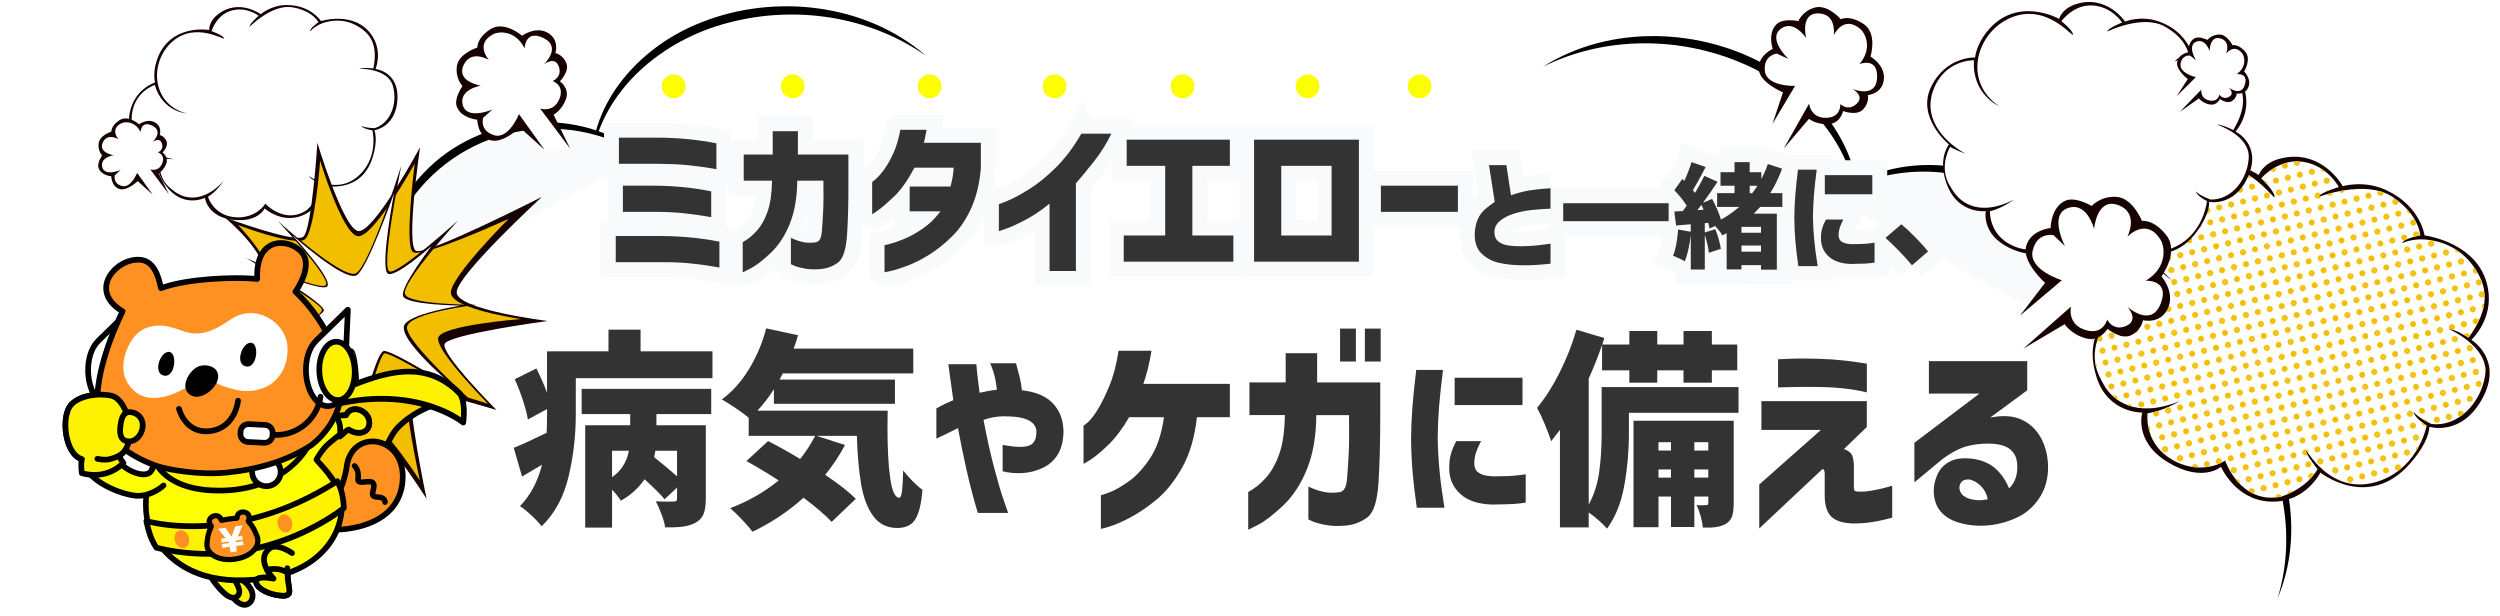
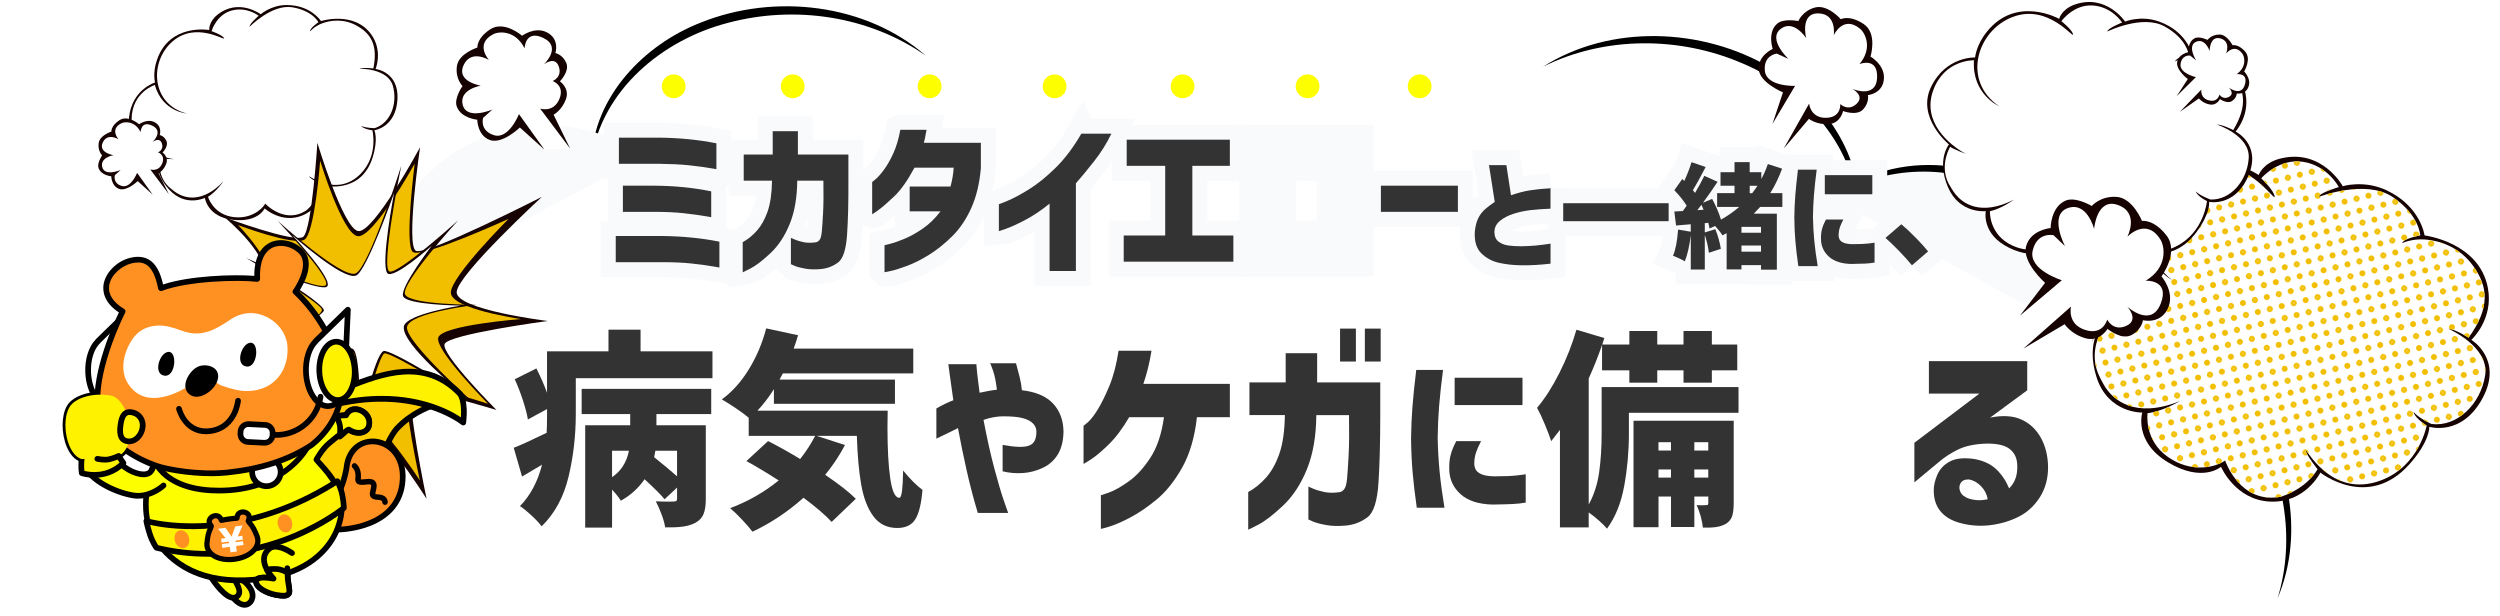
<svg xmlns="http://www.w3.org/2000/svg" xmlns:xlink="http://www.w3.org/1999/xlink" id="_レイヤー_2" viewBox="0 0 840 207">
  <defs>
    <style>.cls-1{fill:url(#_新規パターンスウォッチ_17);}.cls-1,.cls-2,.cls-3,.cls-4,.cls-5,.cls-6,.cls-7,.cls-8,.cls-9,.cls-10,.cls-11,.cls-12,.cls-13,.cls-14,.cls-15,.cls-16,.cls-17{stroke-width:0px;}.cls-2{fill:url(#_新規パターンスウォッチ_17-3);}.cls-3{fill:#f9fafc;}.cls-4,.cls-14{fill-rule:evenodd;}.cls-18{stroke:#f9fafc;stroke-width:10px;}.cls-18,.cls-6{fill:none;}.cls-7{fill:#ff9123;}.cls-8{fill:#150201;}.cls-9{fill:#333;}.cls-10{fill:#fff200;}.cls-11{fill:#fdff00;}.cls-12,.cls-14{fill:#fff;}.cls-13{fill:#56b6e6;}.cls-19{clip-path:url(#clippath);}.cls-15{fill:url(#_新規パターンスウォッチ_17-2);}.cls-16{fill:#ffce00;}.cls-17{fill:#f2bf00;}</style>
    <clipPath id="clippath">
      <rect id="_範囲" class="cls-6" width="840" height="207" />
    </clipPath>
    <pattern id="_新規パターンスウォッチ_17" x="0" y="0" width="38.72" height="38.72" patternTransform="translate(-3913.57 102.67) rotate(31.04) scale(.15)" patternUnits="userSpaceOnUse" viewBox="0 0 38.72 38.72">
      <rect class="cls-6" y="0" width="38.72" height="38.72" />
      <path class="cls-6" d="m26.01,19.26c0-3.71-3.01-6.71-6.71-6.71s-6.71,3.01-6.71,6.71,3.01,6.71,6.71,6.71,6.71-3.01,6.71-6.71Z" />
      <path class="cls-17" d="m6.71,0H0v6.67c3.69,0,6.69-2.98,6.71-6.67Z" />
      <path class="cls-17" d="m0,31.85v6.87h6.71c0-.05,0-.1,0-.15,0-3.71-3.01-6.71-6.71-6.71Z" />
      <path class="cls-17" d="m19.3,12.55c-3.71,0-6.71,3.01-6.71,6.71s3.01,6.71,6.71,6.71,6.71-3.01,6.71-6.71-3.01-6.71-6.71-6.71Z" />
      <path class="cls-17" d="m38.72,6.67V0h-6.71c.02,3.69,3.02,6.67,6.71,6.67Z" />
      <path class="cls-17" d="m32,38.56c0,.05,0,.1,0,.15h6.71v-6.87c-3.71,0-6.71,3.01-6.71,6.71Z" />
    </pattern>
    <pattern id="_新規パターンスウォッチ_17-2" patternTransform="translate(-3828.11 -356.03) rotate(25.82) scale(.12)" xlink:href="#_新規パターンスウォッチ_17" />
    <pattern id="_新規パターンスウォッチ_17-3" patternTransform="translate(-3681.64 -748.87) rotate(6.45) scale(.1)" xlink:href="#_新規パターンスウォッチ_17" />
  </defs>
  <g id="_レイヤー_3">
    <g class="cls-19">
      <path class="cls-5" d="m198.7,53.75c.83-21.3,17.72-38.79,36.87-46.2,24.61-9.86,55.29-6.42,75.52,11.17-19.09-13.39-43.97-17-66.27-11.1-22.1,5.64-42.69,22.54-46.13,46.13h0Z" />
      <path class="cls-5" d="m704.34,114.99c18.37-5.18,37.94,4.37,49.55,18.63,15.2,18.24,20.76,45.33,11.37,67.42,3.1-10.04,3.65-20.65,2.04-30.84-4.23-29.89-30.52-60.36-62.96-55.22h0Z" />
      <path class="cls-3" d="m127.69,99.68c-1.48-28.16,19.43-53.25,48.46-57.07,14.85-1.96,29.09,2.01,40.25,10.04" />
-       <path class="cls-5" d="m127.69,99.68c-1.59-15.11,4.11-30.68,14.67-41.57,18.91-20.14,52.59-23.11,74.04-5.46-8.76-5.62-18.85-8.88-29.04-9.34-32.26-1.57-59.62,23.89-59.67,56.37h0Z" />
      <path class="cls-5" d="m624.32,73.86c.12-23.85-17.71-43.63-38.72-52.51-21.16-9.17-46.3-9.31-67.18,1.08,22.63-14.37,53.48-13.18,76.34.24,17.83,10.18,31.92,30.01,29.56,51.19h0Z" />
      <path class="cls-3" d="m703.2,115.13c2.01-28.13-18.41-53.6-47.36-57.98-14.81-2.24-29.12,1.46-40.42,9.28" />
      <path class="cls-5" d="m703.2,115.13c.39-20.74-11-40.63-29.28-50.42-18.02-10.03-40.95-9.26-58.5,1.73,21.64-17.05,54.42-13.73,73.25,6.11,10.81,11.43,16.41,26.9,14.53,42.58h0Z" />
      <path class="cls-8" d="m814.65,79.1s-1.26-9.76-12.76-15.16c-7.63-3.58-14.72-1.37-14.72-1.37,0,0-6.96-12.82-21.02-9.29-5.86,1.48-7.24,5.53-7.24,5.53,0,0-17.36-11.95-31.52,2.63-5.29,5.45-6.15,10.69-6.15,10.69,0,0-12.48-1.75-20.11,10.93-7.63,12.68,5.43,25.43,5.43,25.43,0,0-6.02,6.17-2.1,18.31,3.92,12.14,15.34,11.82,15.34,11.82,0,0-2.97,9.73,8.65,16.72s17.81,1.5,17.81,1.5c0,0,4.77,11.21,16.57,11.7,11.8.48,16.81-9.75,16.81-9.75,0,0,16.02,12.72,29.87-2.75,7.03-7.86,6.74-12.64,6.74-12.64,0,0,10.91,3.4,17.91-9.66,7-13.06-3.78-19.55-3.78-19.55,0,0,7.51-6.85,5.56-17.38-2.86-15.47-21.3-17.71-21.3-17.71Z" />
      <path class="cls-12" d="m815.36,143s-2.46,13.42-15.12,18.32c-17.24,6.67-25.81-11.64-25.53-9.96.28,1.68,3.99,6.29,3.99,6.29,0,0-3.05,6.15-12.26,9.25-13.9,2.65-18.8-12.17-18.8-12.17-3.08,2.25-11.3,4.43-19.32-1.26-8.02-5.69-6.74-14.64-6.74-14.64,5.11-.6,10.85-4.05,10.85-4.05-15.35,6.14-22.4-.72-24.96-4.53-.85-1.27-2.27-4.1-2.62-5.04-3.23-8.41,2.17-15.65,2.17-15.65,1.24,1.17,6.43,3.65,6.43,3.65-6.94-4.61-17.62-15.57-11.54-28.53,6.08-12.97,18.73-11.4,18.73-11.4-2.3,14.59,9.08,20.79,9.08,20.79-15.21-12.39-6.68-33.38,9.18-37.87,15.87-4.48,25.46,11.87,25.37,9.87-.09-2-4.5-6.16-4.5-6.16,0,0,5.85-6.84,14.12-5.53,8.28,1.31,11.95,8.48,11.95,8.48,0,0-6.54,1.9-6.73,3.29,0,0,15.74-6.07,24.81.03,9.06,6.1,9.28,12.92,9.28,12.92,0,0-5.55.98-6.09,2.59,0,0,3.29-1.54,7.65-1.23,4.87.35,11.6,2.46,16.23,8.9,4.94,6.86,5.88,13.9-1.55,24.11,0,0-4.34-2.83-6.82-3.02,0,0,13.89,5.98,12.39,15.66-1.5,9.67-9.41,17.44-18.04,16.35,0,0-4.25-1.91-5.99-4.04,0,0,.03,1.75,4.37,4.57Z" />
      <path class="cls-1" d="m815.36,143s-2.46,13.42-15.12,18.32c-17.24,6.67-25.81-11.64-25.53-9.96.28,1.68,3.99,6.29,3.99,6.29,0,0-3.05,6.15-12.26,9.25-13.9,2.65-18.8-12.17-18.8-12.17-3.08,2.25-11.3,4.43-19.32-1.26-8.02-5.69-6.74-14.64-6.74-14.64,5.11-.6,10.85-4.05,10.85-4.05-15.35,6.14-22.4-.72-24.96-4.53-.85-1.27-2.27-4.1-2.62-5.04-3.23-8.41,2.17-15.65,2.17-15.65,1.24,1.17,6.43,3.65,6.43,3.65-6.94-4.61-17.62-15.57-11.54-28.53,6.08-12.97,18.73-11.4,18.73-11.4-2.3,14.59,9.08,20.79,9.08,20.79-15.21-12.39-6.68-33.38,9.18-37.87,15.87-4.48,25.46,11.87,25.37,9.87-.09-2-4.5-6.16-4.5-6.16,0,0,5.85-6.84,14.12-5.53,8.28,1.31,11.95,8.48,11.95,8.48,0,0-6.54,1.9-6.73,3.29,0,0,15.74-6.07,24.81.03,9.06,6.1,9.28,12.92,9.28,12.92,0,0-5.55.98-6.09,2.59,0,0,3.29-1.54,7.65-1.23,4.87.35,11.6,2.46,16.23,8.9,4.94,6.86,5.88,13.9-1.55,24.11,0,0-4.34-2.83-6.82-3.02,0,0,13.89,5.98,12.39,15.66-1.5,9.67-9.41,17.44-18.04,16.35,0,0-4.25-1.91-5.99-4.04,0,0,.03,1.75,4.37,4.57Z" />
      <path class="cls-8" d="m736.48,18.11s-1.67-7.47-10.95-10.84c-6.16-2.24-11.5-.02-11.5-.02,0,0-6.3-9.44-16.94-5.71-4.44,1.56-5.21,4.79-5.21,4.79,0,0-14.29-8.03-24.23,4.26-3.72,4.59-4.01,8.72-4.01,8.72,0,0-9.79-.47-14.8,9.89-5.01,10.36,6,19.32,6,19.32,0,0-4.22,5.2-.33,14.34,3.9,9.13,12.72,8.07,12.72,8.07,0,0-1.62,7.74,7.88,12.34,9.5,4.6,13.9-.09,13.9-.09,0,0,4.48,8.35,13.66,7.89,9.18-.46,12.33-8.74,12.33-8.74,0,0,13.31,8.72,22.94-4.24,4.89-6.59,4.33-10.27,4.33-10.27,0,0,8.69,1.86,13.19-8.75,4.5-10.61-4.31-14.88-4.31-14.88,0,0,5.33-5.84,3.08-13.86-3.31-11.78-17.75-12.21-17.75-12.21Z" />
      <path class="cls-12" d="m741.54,67.56s-.96,10.57-10.42,15.26c-12.88,6.39-20.82-7.19-20.48-5.91.34,1.28,3.54,4.59,3.54,4.59,0,0-1.93,4.98-8.84,8.03-10.58,3.03-15.42-8.1-15.42-8.1-2.23,1.96-8.44,4.23-15.06.39-6.61-3.84-6.25-10.86-6.25-10.86,3.92-.82,8.12-3.9,8.12-3.9-11.46,5.84-17.4,1.03-19.66-1.75-.75-.93-2.04-3.02-2.39-3.72-3.1-6.28.58-12.28.58-12.28,1.04.82,5.24,2.38,5.24,2.38-5.7-3.08-14.75-10.81-10.96-21.29,3.79-10.48,13.71-10.15,13.71-10.15-.75,11.47,8.5,15.46,8.5,15.46-12.66-8.52-7.54-25.39,4.44-29.99,11.98-4.59,20.56,7.39,20.35,5.85-.21-1.54-3.92-4.45-3.92-4.45,0,0,4.05-5.71,10.55-5.28,6.51.43,9.86,5.73,9.86,5.73,0,0-4.93,1.93-4.98,3.02,0,0,11.77-5.81,19.22-1.73,7.45,4.09,8.1,9.36,8.1,9.36,0,0-4.23,1.15-4.54,2.44,0,0,2.44-1.43,5.84-1.49,3.8-.07,9.16,1.09,13.2,5.75,4.31,4.96,5.54,10.35.5,18.79,0,0-3.56-1.88-5.5-1.86,0,0,11.18,3.65,10.7,11.25-.48,7.6-6.06,14.17-12.82,13.94,0,0-3.43-1.18-4.93-2.7,0,0,.15,1.35,3.71,3.23Z" />
      <path class="cls-15" d="m741.54,67.56s-.96,10.57-10.42,15.26c-12.88,6.39-20.82-7.19-20.48-5.91.34,1.28,3.54,4.59,3.54,4.59,0,0-1.93,4.98-8.84,8.03-10.58,3.03-15.42-8.1-15.42-8.1-2.23,1.96-8.44,4.23-15.06.39-6.61-3.84-6.25-10.86-6.25-10.86,3.92-.82,8.12-3.9,8.12-3.9-11.46,5.84-17.4,1.03-19.66-1.75-.75-.93-2.04-3.02-2.39-3.72-3.1-6.28.58-12.28.58-12.28,1.04.82,5.24,2.38,5.24,2.38-5.7-3.08-14.75-10.81-10.96-21.29,3.79-10.48,13.71-10.15,13.71-10.15-.75,11.47,8.5,15.46,8.5,15.46-12.66-8.52-7.54-25.39,4.44-29.99,11.98-4.59,20.56,7.39,20.35,5.85-.21-1.54-3.92-4.45-3.92-4.45,0,0,4.05-5.71,10.55-5.28,6.51.43,9.86,5.73,9.86,5.73,0,0-4.93,1.93-4.98,3.02,0,0,11.77-5.81,19.22-1.73,7.45,4.09,8.1,9.36,8.1,9.36,0,0-4.23,1.15-4.54,2.44,0,0,2.44-1.43,5.84-1.49,3.8-.07,9.16,1.09,13.2,5.75,4.31,4.96,5.54,10.35.5,18.79,0,0-3.56-1.88-5.5-1.86,0,0,11.18,3.65,10.7,11.25-.48,7.6-6.06,14.17-12.82,13.94,0,0-3.43-1.18-4.93-2.7,0,0,.15,1.35,3.71,3.23Z" />
      <path class="cls-8" d="m107.84,7.07s-3.31-5.3-11.37-5.38c-5.35-.05-8.86,3.1-8.86,3.1,0,0-7.41-5.56-14.58.19-3,2.4-2.72,5.1-2.72,5.1,0,0-13.18-2.31-17.5,9.84-1.62,4.54-.72,7.8-.72,7.8,0,0-7.67,2.28-8.72,11.62-1.06,9.34,9.85,13.25,9.85,13.25,0,0-1.84,5.15,3.63,11.13,5.47,5.97,11.98,2.77,11.98,2.77,0,0,.85,6.4,9.41,7.37,8.56.97,10.68-3.83,10.68-3.83,0,0,5.71,5.21,12.65,2.38,6.94-2.84,7.13-10.07,7.13-10.07,0,0,12.61,3.11,16.51-9.48,1.98-6.39.55-9.08.55-9.08,0,0,7.2-.92,7.78-10.31.59-9.39-7.35-10.29-7.35-10.29,0,0,2.52-5.94-1.38-11.5-5.74-8.17-16.97-4.6-16.97-4.6Z" />
      <path class="cls-12" d="m125.12,43.77s2.12,8.39-3.89,14.57c-8.19,8.4-17.97.1-17.37.99.61.9,3.96,2.58,3.96,2.58,0,0-.14,4.36-4.63,8.58-7.32,5.2-14.07-2.06-14.07-2.06-1.18,2.11-5.35,5.54-11.49,4.37-6.13-1.17-7.75-6.67-7.75-6.67,2.79-1.69,5.2-5.2,5.2-5.2-7.24,7.6-13.12,5.5-15.61,3.98-.83-.51-2.39-1.77-2.85-2.22-4.09-4-2.88-9.61-2.88-9.61,1.02.35,4.68.41,4.68.41-5.22-.83-14.28-4.33-14.2-13.42.08-9.09,7.8-11.53,7.8-11.53,2.53,9.03,10.73,9.6,10.73,9.6-12.05-3.14-12.67-17.5-4.7-24.29,7.98-6.78,17.83.13,17.25-1-.58-1.13-4.22-2.37-4.22-2.37,0,0,1.57-5.49,6.69-6.92,5.13-1.43,9.14,1.74,9.14,1.74,0,0-3.27,2.82-3.02,3.68,0,0,7.48-7.66,14.33-6.53,6.84,1.13,8.77,5.01,8.77,5.01,0,0-2.95,2.03-2.83,3.11,0,0,1.49-1.76,4.09-2.73,2.9-1.08,7.34-1.64,11.72.85,4.66,2.65,7.07,6.47,5.47,14.33,0,0-3.25-.49-4.73.06,0,0,9.6-.22,11.29,5.77,1.69,5.98-.83,12.55-6.1,14.2,0,0-2.96.02-4.52-.75,0,0,.48,1,3.73,1.49Z" />
      <path class="cls-2" d="m125.12,43.77s2.12,8.39-3.89,14.57c-8.19,8.4-17.97.1-17.37.99.61.9,3.96,2.58,3.96,2.58,0,0-.14,4.36-4.63,8.58-7.32,5.2-14.07-2.06-14.07-2.06-1.18,2.11-5.35,5.54-11.49,4.37-6.13-1.17-7.75-6.67-7.75-6.67,2.79-1.69,5.2-5.2,5.2-5.2-7.24,7.6-13.12,5.5-15.61,3.98-.83-.51-2.39-1.77-2.85-2.22-4.09-4-2.88-9.61-2.88-9.61,1.02.35,4.68.41,4.68.41-5.22-.83-14.28-4.33-14.2-13.42.08-9.09,7.8-11.53,7.8-11.53,2.53,9.03,10.73,9.6,10.73,9.6-12.05-3.14-12.67-17.5-4.7-24.29,7.98-6.78,17.83.13,17.25-1-.58-1.13-4.22-2.37-4.22-2.37,0,0,1.57-5.49,6.69-6.92,5.13-1.43,9.14,1.74,9.14,1.74,0,0-3.27,2.82-3.02,3.68,0,0,7.48-7.66,14.33-6.53,6.84,1.13,8.77,5.01,8.77,5.01,0,0-2.95,2.03-2.83,3.11,0,0,1.49-1.76,4.09-2.73,2.9-1.08,7.34-1.64,11.72.85,4.66,2.65,7.07,6.47,5.47,14.33,0,0-3.25-.49-4.73.06,0,0,9.6-.22,11.29,5.77,1.69,5.98-.83,12.55-6.1,14.2,0,0-2.96.02-4.52-.75,0,0,.48,1,3.73,1.49Z" />
      <path class="cls-8" d="m182.09,66.13s-28.13,25.92-28.65,31.92c-.52,6,30.58,9.8,30.58,9.8,0,0-33.4,4.47-34.64,7.75-1.27,3.39,17.42,22.14,17.42,22.14,0,0-26.8-8.13-28.2-6.2-2.21,3.04,4.73,36.06,4.73,36.06,0,0-18.71-29.71-25.62-28.69-6.91,1.01-21.98,28.36-21.98,28.36,0,0,7.7-31.08,1.45-34.39-5.01-2.65-35.46,10.66-35.46,10.66,0,0,26.42-19.6,26.66-25.57.24-5.97-26.49-8.27-26.49-8.27,0,0,23.83-6.65,26.92-14.9,3.1-8.25-13.3-21.75-13.3-21.75,0,0,23.41,8.66,26.34,6.54,2.93-2.12,4.79-31.59,4.79-31.59,0,0,8.59,28.62,13.67,29.63,5.09,1.01,20.83-28.15,20.83-28.15,0,0-4.88,33.23-1.34,34.82,3.54,1.59,42.28-18.16,42.28-18.16Z" />
      <path class="cls-17" d="m141.1,161.48s-16.79-26.29-24.74-25.02c-7.94,1.27-17.45,22.33-17.45,22.33,0,0,4.32-24.29-.23-27.8-4.55-3.51-27.35,6.1-27.35,6.1,0,0,17.05-13.45,18.19-19.34,1.14-5.88-21.83-8.97-21.83-8.97,0,0,20.45-6.89,22.72-13.64,2.27-6.75-10.41-19.5-10.41-19.5,0,0,18.81,7.06,22.29,4.89,3.48-2.17,5.28-26.51,5.28-26.51,0,0,7.33,24.15,12.49,25.32,5.16,1.16,19.27-24.35,19.27-24.35,0,0-3.5,27.43-.61,29.68,2.89,2.25,32.17-11.13,32.17-11.13,0,0-19.17,19.1-19.4,24.69-.23,5.59,23.56,8.97,23.56,8.97,0,0-26.5,2.04-27.79,6.2-1.29,4.15,16.71,22.26,16.71,22.26,0,0-24.92-8.19-26.97-5.22-2.05,2.97,4.08,31.05,4.08,31.05Z" />
      <path class="cls-8" d="m134.78,55.84s-10.79,34.02-15.26,36.02c-4.47,2.01-26.23-17.66-26.23-17.66,0,0,17.64,18.82,16.27,21.49-1.36,2.67-26.82-8.99-26.82-8.99,0,0,24.34,14.65,25.37,17.16,1.03,2.5-14.84,9.67-14.84,9.67,0,0,13.52-3.05,15.96,1.13,2.45,4.18-6.64,16.57-6.64,16.57,0,0,12.97-13.77,15.83-13.02,2.86.75,1.07,31.29,1.07,31.29,0,0,7.46-29.96,9.64-30.74,2.18-.78,30.12,16.69,30.12,16.69,0,0-23.15-20.67-22.5-25.55.66-4.87,23.26-7.48,23.26-7.48,0,0-22.24.02-23.9-3.48-1.66-3.5,17.86-24.94,17.86-24.94,0,0-19.91,18.03-23.06,17.24-3.15-.79,3.89-35.37,3.89-35.37Z" />
      <path class="cls-12" d="m145.05,82.6s-10.68,13.91-9.62,16.9c1.07,2.99,19.4,3.18,19.4,3.18,0,0-18.41,2.82-19.13,7.01-1.01,5.91,19.76,22.68,19.76,22.68,0,0-24.54-15.43-26.63-14.4-3,1.47-7.92,23.94-7.92,23.94,0,0,.43-23-2.34-24.65-2.77-1.65-11.96,8.82-11.96,8.82,0,0,5.09-9.19,3.29-12.19-1.8-3-12.89-1.68-12.89-1.68,0,0,11.91-6.48,11.82-7.95-.16-2.49-19.13-13.83-19.13-13.83,0,0,17.74,7.31,20.05,5.95,2.99-1.76-11.73-17.56-11.73-17.56,0,0,17.03,15.39,21.57,13.78,3.57-1.27,12.83-27.79,12.83-27.79,0,0-4.6,23.89-2.3,26.94,1.85,2.46,14.93-9.15,14.93-9.15Z" />
      <path class="cls-16" d="m152.95,134.38s-11.39,1-19.39,9.4c-6.83,7.18-8.8,32.98-42.58,35.98-19.77,1.75-15.25-44.02-15.25-44.02,0,0,33.03-1.54,46.83-3.04,13.79-1.5,30.39,1.69,30.39,1.69Z" />
      <path class="cls-5" d="m89.89,180.76c-3.08,0-5.76-1.13-7.98-3.37-10.12-10.22-7.26-40.47-7.13-41.76.05-.47.43-.84.91-.86.33-.02,33.16-1.56,46.77-3.04,13.78-1.5,30.51,1.67,30.67,1.7.47.09.8.51.78.99s-.4.86-.87.91c-.11,0-11.14,1.08-18.78,9.1-1.57,1.64-2.93,4.47-4.5,7.75-5.02,10.44-12.61,26.21-38.68,28.53-.4.04-.79.05-1.18.05Zm-13.27-44.11c-.39,4.94-1.95,30.71,6.65,39.4,2.1,2.12,4.59,3.02,7.62,2.75,24.99-2.22,32-16.8,37.13-27.45,1.65-3.42,3.07-6.38,4.84-8.24,4.74-4.97,10.56-7.42,14.7-8.61-5.97-.81-16.07-1.82-24.9-.86-12.44,1.35-40.8,2.76-46.04,3.01Z" />
      <path class="cls-10" d="m110.37,132.38c11.27-3.41,29.68-14.99,44.08-.15,0,0,2.1,2.1,1.2,9.74,0,0-15.18-12.51-42.48-6.2-18.46,4.27-28.89-4.65-28.89-4.65,0,0,12.55,5.35,26.09,1.25Z" />
      <path class="cls-5" d="m155.65,142.93c-.22,0-.44-.07-.61-.22-.15-.12-15.18-12.13-41.65-6-18.72,4.33-29.29-4.48-29.73-4.85-.36-.31-.44-.83-.19-1.23s.75-.56,1.19-.38c.12.05,12.41,5.15,25.44,1.21h0c1.97-.6,4.21-1.47,6.58-2.38,11.06-4.29,26.2-10.17,38.46,2.48.24.24,2.39,2.64,1.46,10.52-.04.35-.27.65-.59.78-.12.05-.24.07-.36.07Zm-27.35-9.91c14.18,0,23.24,4.98,26.56,7.2.38-5.56-1.06-7.29-1.08-7.31-11.39-11.75-25.26-6.37-36.4-2.04-2.4.93-4.67,1.81-6.72,2.43h0c-6.59,1.99-12.89,1.83-17.73,1.09,4.76,1.5,11.53,2.42,20.03.45,5.63-1.3,10.76-1.82,15.34-1.82Zm-17.92-.64h0,0Z" />
      <path class="cls-7" d="m102.18,180.75c1.07-3.03,3.76-3.13,8.18-2.86,4.78.46,22.64-.56,24.77-15.07,2.24-15.92-15.8-19.43-18.49-7.01-1.85,15.09-13.28,23.57-15.41,14.89" />
      <path class="cls-5" d="m102.18,181.71c-.11,0-.21-.02-.32-.06-.5-.18-.76-.72-.58-1.22,1.4-3.96,5.33-3.73,9.15-3.5,5.57.53,21.81-.95,23.76-14.26,1.12-7.99-3.13-12.48-7.57-13.27-3.63-.65-7.83,1.13-9.03,6.56-1.35,10.94-7.71,18.88-12.58,19.17-2.31.14-4.02-1.4-4.71-4.21-.13-.51.19-1.03.7-1.16.52-.13,1.03.19,1.16.7.47,1.91,1.4,2.83,2.73,2.75,3.55-.21,9.53-7.15,10.8-17.53,0-.03,0-.06.01-.09,1.44-6.67,6.84-8.87,11.25-8.08,5.31.95,10.43,6.18,9.13,15.43-2.17,14.78-19.81,16.46-25.81,15.89-4.7-.28-6.41,0-7.19,2.23-.14.39-.51.64-.9.64Z" />
      <path class="cls-5" d="m129.36,169.64s-.05,0-.08,0c-.5-.04-.87-.48-.84-.97,0-.32-.37-.67-1.39-.71-.91-.04-1.91-.18-2.45-.89-.53-.7-.34-1.5-.16-2.28l.1-.45c.09-.41.27-1.26.11-1.43-.01-.01-.26-.27-1.52-.1-1.75.24-2.71.11-3.27-.43-.58-.56-.51-1.3-.46-1.84,0-.1.02-.21.03-.32.11-2.12-.86-2.93-.9-2.96-.39-.31-.47-.89-.16-1.29.31-.4.86-.48,1.27-.19.07.05,1.8,1.37,1.64,4.53,0,.14-.02.27-.03.4,0,.1-.02.24-.03.34.19.04.64.07,1.67-.07,1.5-.21,2.52.01,3.12.67.82.88.54,2.15.34,3.08l-.11.48c-.06.25-.14.59-.14.76.1.04.38.13,1.04.16,1.14.05,2.01.4,2.56,1.03.64.74.59,1.57.58,1.66-.04.48-.44.84-.92.84Z" />
      <path class="cls-10" d="m83.37,202.92c1.52-.84,2.22-3.22.56-5.55-1.43-2-3.11-3.33-5.33-2.44-2.22.89-1.89,3.89-.67,5.44,1.22,1.55,3.44,3.66,5.44,2.55Z" />
      <path class="cls-5" d="m82.19,204.19c-1.6,0-3.35-1.11-5.02-3.23-1-1.27-1.41-3.11-1.02-4.56.3-1.1,1.04-1.94,2.08-2.36,3.48-1.4,5.73,1.74,6.46,2.77.98,1.38,1.35,2.91,1.03,4.33-.26,1.14-.95,2.09-1.9,2.62-.52.29-1.07.43-1.64.43Zm-2.23-8.59c-.37,0-.7.09-1.01.22-.49.2-.8.55-.94,1.08-.24.87.05,2.09.67,2.88.6.76,2.66,3.17,4.22,2.31,0,0,0,0,0,0,.47-.26.82-.76.96-1.36.2-.87-.06-1.87-.72-2.79-1.3-1.82-2.33-2.33-3.18-2.33Z" />
      <path class="cls-11" d="m70.49,193.16c.24.75,5.73,9.23,8.88,7.44,2.28-1.3.3-4.27-.53-5.85-.83-1.58-1.37-3.65-1.37-3.65" />
      <path class="cls-5" d="m78.41,201.8c-.41,0-.88-.08-1.4-.28-3.39-1.33-7.19-7.31-7.43-8.07-.16-.5.12-1.04.62-1.2.5-.16,1.03.11,1.2.6.32.76,3.85,6.04,6.43,6.93.65.22.97.05,1.07-.01,1.03-.58.58-1.86-.61-4.01-.11-.2-.21-.39-.3-.56-.87-1.66-1.42-3.76-1.45-3.85-.13-.51.17-1.04.68-1.17.51-.14,1.04.17,1.17.68,0,.02.53,1.98,1.29,3.45.08.16.18.33.28.52.89,1.61,2.74,4.97-.13,6.6-.34.19-.82.37-1.44.37Z" />
      <path class="cls-11" d="m51.68,156.2c-3.5,8.45-3.65,18.81.08,24.43,8.87,13.37,22.49,15.58,36.26,13.89,25.93-3.18,29.45-23.61,25.47-30.63-2.99-5.27-5.48-7.36-7.17-9.42,0,0,1.87-3.5,4.27-5.5,1.77-1.48,5.33-4.59,6.65-4.63,3.16,2.19,7.23.97,6.82-2.77-.41-3.73-6-5.87-7.78-2.02-6.98-.05-10.87,5.08-11.46,5.57" />
      <path class="cls-5" d="m80.49,195.97c-13.24,0-22.95-4.88-29.53-14.81-3.8-5.73-3.87-16.38-.17-25.33.2-.49.76-.72,1.25-.52.49.2.72.76.52,1.25-3.48,8.4-3.48,18.3,0,23.53,7.35,11.08,18.91,15.49,35.34,13.47,15.32-1.88,21.46-9.82,23.76-14.38,2.9-5.77,2.7-11.83.99-14.83-2.21-3.9-4.14-6.01-5.68-7.71-.5-.55-.97-1.06-1.39-1.58-.25-.3-.29-.72-.11-1.06.08-.15,1.98-3.69,4.5-5.79l.58-.49c3.4-2.86,5.37-4.33,6.65-4.37.2-.01.41.05.58.17,1.43.99,3.16,1.2,4.3.53.79-.47,1.14-1.3,1.02-2.4-.19-1.74-1.8-2.93-3.21-3.16-.73-.12-2.05-.09-2.75,1.43-.16.34-.5.55-.87.55-.04,0-.07,0-.11,0-5.68,0-9.16,3.7-10.31,4.92-.2.21-.31.33-.43.43-.41.34-1.01.29-1.35-.12-.34-.41-.29-1.01.12-1.35.05-.05.14-.14.26-.27,1.26-1.34,5.01-5.33,11.24-5.52.96-1.55,2.6-2.28,4.51-1.97,2.16.35,4.5,2.13,4.8,4.84.2,1.85-.5,3.4-1.95,4.26-1.7,1.01-4.03.86-6.03-.37-1.14.4-4.08,2.88-5.25,3.86l-.59.49c-1.68,1.39-3.11,3.62-3.72,4.66.28.32.59.66.9,1,1.61,1.77,3.62,3.96,5.94,8.05,1.89,3.34,2.41,9.97-.95,16.64-2.47,4.9-9.03,13.43-25.24,15.42-2.67.33-5.21.49-7.64.49Z" />
      <path class="cls-11" d="m98.13,185.83s-5.09-3.6-7.64-1.48c-4.74,3.96,1.41,10.07,1.41,10.07,0,0-5.65-1.24-5.83.88-.18,2.12,3.71,4.06,6.71,4.59,3,.53,3.72.25,4.25-.46.53-.71-.16-3.06-.32-4.84-.09-1.05-.16-3.71-.16-3.71" />
      <path class="cls-5" d="m95.24,201.13c-.69,0-1.54-.1-2.62-.29-3.26-.58-7.74-2.7-7.5-5.62.05-.59.33-1.09.82-1.45.87-.64,2.37-.73,3.68-.64-.96-1.39-1.97-3.37-1.88-5.4.07-1.6.78-2.99,2.13-4.11,3.03-2.53,8.23,1.02,8.81,1.43.43.31.53.9.23,1.33-.31.43-.9.54-1.34.23-1.17-.82-4.86-2.87-6.47-1.52-.93.77-1.4,1.66-1.44,2.72-.13,2.86,2.89,5.91,2.92,5.94.3.3.37.76.16,1.14-.2.37-.63.57-1.05.48-1.52-.33-3.96-.53-4.62-.05-.05.03-.05.04-.05.07-.1,1.23,2.88,3.03,5.92,3.57,2.76.49,3.1.19,3.29-.06.11-.35-.1-1.61-.22-2.36-.1-.62-.21-1.25-.26-1.85-.1-1.07-.16-3.66-.17-3.77-.01-.53.4-.97.93-.98.51,0,.97.4.98.93,0,.03.07,2.63.16,3.64.05.52.15,1.12.24,1.7.28,1.67.5,2.99-.11,3.8-.57.77-1.29,1.12-2.57,1.12Zm1.04-2.27h0s0,0,0,0Z" />
      <path class="cls-11" d="m54.93,163.12s-4.09,4.43-9.15,3.45c-4.05-.78-16.85-4.73-18.24-12.31-5.16-1.38-7.06-12.49-4.23-17.39,1.86-3.23,8.04-5.05,13.99-3.94,5.86,1.09,9.54,16.52,2.62,20.26-1.6,2.17,4.48,5.91,8.17,6.21,1.74.14,2.79-.75,3.87-1.25.32-.15.51.77.88.47" />
      <path class="cls-5" d="m46.42,167.55c-.23,0-.46,0-.7-.02-4.55-.29-17-4.56-19-12.53-1.78-.7-3.26-2.38-4.3-4.9-1.87-4.51-1.85-10.41.06-13.71,2.1-3.65,8.69-5.58,14.99-4.41,3.77.7,6.23,5.82,6.93,10.28.66,4.18,0,9.38-3.79,11.62-.02.1-.01.26.12.53.8,1.63,4.67,3.97,7.37,4.02,1.92.06,2.17-1,2.41-2.01.05-.21.09-.4.16-.57.19-.5.74-.74,1.24-.56.5.19.74.74.56,1.24-.03.08-.05.19-.08.33-.23.97-.83,3.56-4.32,3.49-3.21-.07-7.86-2.69-9.05-5.09-.47-.96-.43-1.9.13-2.64.08-.11.19-.21.32-.27,3.12-1.68,3.62-6.16,3.05-9.78-.71-4.52-3.03-8.26-5.39-8.7-5.37-1-11.32.59-12.98,3.48-1.58,2.75-1.56,8.14.05,12.02.91,2.18,2.18,3.59,3.6,3.97.36.1.63.39.7.75,1.28,6.96,12.75,11.23,17.36,11.52,4.65.31,8.4-3.16,8.43-3.19.39-.36.99-.34,1.35.04.36.39.34.99-.04,1.35-.17.16-4.02,3.73-9.17,3.73Z" />
      <path class="cls-13" d="m40.48,142.93c-.35,2.7-.12,4.96,2.37,5.34,2.48.38,4.71-1.97,5.05-4.67.35-2.69-1.31-4.73-3.79-5.11-2.49-.38-3.29,1.73-3.63,4.43Z" />
      <path class="cls-5" d="m43.37,149.39c-.23,0-.45-.02-.68-.05-4.04-.62-3.46-5.08-3.27-6.54h0c.21-1.65.63-3.68,2.03-4.73.77-.58,1.72-.79,2.82-.62,3.13.48,5.1,3.13,4.69,6.3-.24,1.83-1.21,3.55-2.6,4.59-.91.68-1.95,1.04-3,1.04Zm.19-9.86c-.43,0-.67.13-.82.24-.58.43-.97,1.51-1.2,3.3h0c-.46,3.55.52,4,1.47,4.15.89.14,1.61-.24,2.06-.59.93-.7,1.6-1.91,1.76-3.16.26-2.03-.9-3.61-2.89-3.91-.15-.02-.28-.03-.39-.03Zm-3.08,3.4h0,0Z" />
      <path class="cls-7" d="m32.71,154.17s2.2.51,3.92.16c1.63-.33,3.27-1.14,3.27-1.14" />
      <path class="cls-5" d="m35.27,155.53c-1.44,0-2.73-.29-2.8-.31-.58-.13-.94-.71-.8-1.29s.71-.93,1.28-.8h0s2,.45,3.47.16c1.47-.29,2.99-1.05,3-1.05.53-.26,1.17-.05,1.44.48.26.53.05,1.17-.48,1.44-.07.04-1.78.88-3.53,1.24-.51.1-1.05.14-1.58.14Z" />
      <path class="cls-10" d="m50.98,150.97c-.4,2.82,3.23,12.85,19.79,13.79,20.99,1.2,32.08-10.79,34.18-18.29-17.39,6.3-40.78,8.1-53.97,4.5Z" />
      <path class="cls-5" d="m73.66,165.8c-.96,0-1.94-.03-2.95-.09-10.12-.58-15.3-4.43-17.86-7.57-2.27-2.78-3.06-5.68-2.82-7.32.04-.27.19-.51.42-.67.23-.15.51-.2.78-.12,13.13,3.58,36.58,1.61,53.39-4.47.34-.12.71-.05.98.2.26.24.37.62.27.96-2.13,7.62-12.7,19.07-32.21,19.07Zm-21.67-13.59c.22,1.2.9,2.95,2.35,4.72,2.32,2.84,7.07,6.33,16.49,6.87.97.06,1.92.08,2.85.08,16.92,0,26.67-8.92,29.7-15.85-16.66,5.6-38.07,7.34-51.38,4.18Z" />
      <circle class="cls-12" cx="89.5" cy="158.56" r="4.8" />
      <path class="cls-5" d="m89.51,164.32c-3.17,0-5.76-2.58-5.76-5.76s2.58-5.76,5.76-5.76,5.76,2.58,5.76,5.76-2.58,5.76-5.76,5.76Zm0-9.59c-2.12,0-3.84,1.72-3.84,3.84s1.72,3.84,3.84,3.84,3.84-1.72,3.84-3.84-1.72-3.84-3.84-3.84Z" />
      <path class="cls-10" d="m49.18,175.05s29.38,9,64.17-13.39c0,0,1.1,2.05,1.6,4.4.53,2.51.6,4.6.6,4.6,0,0-26.59,22.19-62.97,13.39,0,0-1.34-1.82-2.2-4.5-.9-2.8-1.2-4.5-1.2-4.5Z" />
      <path class="cls-5" d="m69.67,187.05c-5.43,0-11.23-.6-17.32-2.07-.22-.05-.41-.18-.55-.36-.06-.08-1.44-1.98-2.34-4.77-.91-2.83-1.22-4.55-1.23-4.62-.06-.33.06-.66.31-.88.25-.22.6-.3.92-.2.29.09,29.4,8.58,63.37-13.28.23-.14.5-.19.76-.12.26.07.48.24.6.47.05.09,1.17,2.2,1.69,4.65.55,2.57.62,4.68.62,4.77,0,.29-.12.58-.34.77-.28.23-6.89,5.7-18.1,10.15-7.04,2.8-16.84,5.51-28.39,5.51Zm-16.51-3.85c33.04,7.82,58.09-10.42,61.4-12.99-.05-.74-.19-2.25-.55-3.96-.27-1.25-.72-2.43-1.06-3.21-17.79,11.2-34.08,14.16-44.68,14.66-8.73.41-15.04-.7-17.81-1.34.18.73.45,1.71.83,2.89.61,1.9,1.49,3.36,1.87,3.95Z" />
      <ellipse class="cls-7" cx="95.75" cy="175.85" rx="2.43" ry="3.06" transform="translate(-38.15 26.98) rotate(-13.4)" />
      <ellipse class="cls-7" cx="61.13" cy="181.16" rx="2.43" ry="3.06" transform="translate(-49.82 25.44) rotate(-16.82)" />
      <path class="cls-7" d="m86.35,180.16c-.76-2.01-1.56-3.45-2.43-4.38-.38-.46-.49-.67-.52-.74.02-.07.05-.17.08-.26.14-.39.32-.92.15-1.49-.21-.7-1.31-1.51-2.55-1.22h-.03c-1.22.31-1.41,1.39-1.46,2.02-.77.02-1.59.14-2.45.26l-.17.02c-.3.04-1.73.24-2.6.44-.2-.58-.67-1.59-1.95-1.55-1.29.03-2.14,1.12-2.15,1.86-.01.59.31,1.06.55,1.4.05.08.12.17.15.23-.01.08-.06.31-.29.83-.6,1.16-.98,2.77-1.17,4.9-.12,1.34.36,2.57,1.38,3.54,1.7,1.62,4.67,2.32,7.94,1.87.47-.06.93-.15,1.37-.26,2.63-.63,4.73-1.95,5.76-3.68.72-1.21.85-2.52.37-3.78Z" />
      <path class="cls-5" d="m76.95,188.89c-2.72,0-5.12-.79-6.64-2.24-1.22-1.16-1.79-2.63-1.64-4.25.2-2.23.61-3.94,1.25-5.2.05-.12.09-.22.12-.3-.28-.42-.64-1.02-.62-1.79.03-1.25,1.27-2.67,3.01-2.72.66,0,1.76.17,2.48,1.43.79-.15,1.66-.27,1.97-.31l.17-.02c.63-.09,1.23-.17,1.81-.22.36-1.4,1.37-1.88,2-2.03,1.71-.41,3.27.63,3.63,1.81.23.76.04,1.44-.11,1.89.05.07.13.17.22.28.95,1.03,1.8,2.55,2.59,4.65h0c.57,1.52.42,3.09-.44,4.54-1.14,1.91-3.44,3.4-6.31,4.08-.47.11-.96.2-1.46.27-.69.09-1.37.14-2.02.14Zm-4.43-14.75s-.03,0-.05,0c-.84.02-1.29.75-1.3,1,0,.31.2.61.39.87.09.13.16.23.2.31.09.17.13.36.1.55-.03.25-.15.6-.35,1.06,0,.02-.02.03-.02.05-.55,1.06-.9,2.56-1.08,4.58-.1,1.08.28,2.03,1.11,2.82,1.51,1.44,4.21,2.05,7.22,1.63.44-.06.87-.14,1.29-.24,2.42-.58,4.31-1.77,5.21-3.27.59-.99.69-2,.3-3.02h0c-.71-1.87-1.46-3.25-2.25-4.09-.01-.01-.02-.03-.04-.04-.34-.41-.55-.72-.65-.95-.08-.18-.09-.37-.05-.56.02-.09.07-.23.11-.34.11-.3.23-.65.14-.95-.07-.23-.7-.81-1.5-.61-.39.1-.75.31-.81,1.23-.03.45-.4.81-.85.82-.72.02-1.52.13-2.36.25l-.17.02c-.8.11-1.87.28-2.52.43-.44.1-.88-.14-1.03-.57-.29-.83-.67-.96-1.05-.96Z" />
      <path class="cls-12" d="m76.75,181.98l-2.29.31-.17-1.27,1.52-.21-2.54-3.13,2.45-.34,2.1,2.97,1.22-3.42,2.45-.34-1.6,3.7,1.52-.21.17,1.27-2.29.31-.16.38.02.18,2.5-.34.17,1.27-2.5.34.25,1.84-2.11.29-.25-1.84-2.5.34-.17-1.27,2.5-.34-.02-.18-.26-.32Z" />
      <path class="cls-10" d="m112.91,139.94c1.03-.25,2.15-.4,3.36-.39,1.79-3.84,7.37-1.71,7.78,2.02.41,3.74-3.66,4.96-6.82,2.77-.66.02-1.79,1.39-3.07,2.35,0,0,.38-2.47-.07-4.2-.45-1.72-1.19-2.56-1.19-2.56Z" />
      <path class="cls-5" d="m114.17,147.65c-.17,0-.34-.04-.49-.13-.34-.2-.52-.58-.46-.97,0-.02.34-2.3-.05-3.81-.38-1.45-.98-2.16-.98-2.17-.22-.25-.29-.6-.19-.92s.36-.56.68-.64c.98-.24,1.99-.38,3.02-.41.96-1.55,2.6-2.28,4.51-1.97,2.16.35,4.5,2.13,4.8,4.84.2,1.85-.5,3.4-1.95,4.26-1.67,1-3.95.87-5.93-.31-.27.2-.68.56-.99.85-.42.38-.89.81-1.39,1.19-.17.13-.37.19-.58.19Zm3.07-4.27c.19,0,.39.06.55.17,1.43.99,3.16,1.2,4.3.53.79-.47,1.14-1.3,1.02-2.4-.19-1.74-1.8-2.93-3.21-3.16-.73-.12-2.05-.09-2.75,1.43-.16.34-.5.55-.87.55-.03,0-.07,0-.1,0-.58,0-1.16.04-1.73.12.2.43.41.98.58,1.63.18.7.24,1.48.25,2.21.69-.61,1.28-1.06,1.93-1.08,0,0,.02,0,.03,0Z" />
      <path class="cls-10" d="m96.61,192.43c.03.78.07,1.66.11,2.17.16,1.77.85,4.13.32,4.84-.53.71-1.25.99-4.25.46-3-.53-6.89-2.47-6.71-4.59.18-2.12,5.83-.88,5.83-.88,0,0-1.29-1.29-2.24-3.06,0,0,2.24-.31,3.58-.14,1.8.22,3.35,1.21,3.35,1.21Z" />
      <path class="cls-5" d="m95.24,201.13c-.69,0-1.54-.1-2.62-.29-3.26-.58-7.74-2.7-7.5-5.62.05-.59.33-1.09.82-1.45.87-.64,2.37-.73,3.68-.64-.27-.4-.55-.84-.8-1.32-.15-.28-.15-.61,0-.89.14-.28.41-.47.72-.51.1-.01,2.38-.33,3.83-.14,1.99.25,3.67,1.3,3.74,1.35.27.17.43.46.45.77.04.99.07,1.72.11,2.12.05.52.15,1.12.24,1.7.28,1.67.5,2.99-.11,3.8-.57.77-1.29,1.12-2.57,1.12Zm-6.54-6.11c-.72,0-1.33.08-1.62.29-.05.03-.05.04-.05.07-.1,1.23,2.88,3.03,5.92,3.57,2.76.49,3.1.19,3.29-.06.11-.35-.1-1.61-.22-2.36-.1-.62-.21-1.25-.26-1.85-.03-.36-.06-.93-.1-1.69-.53-.27-1.5-.7-2.53-.83-.51-.06-1.2-.05-1.84,0,.67.95,1.28,1.57,1.29,1.58.3.3.37.76.16,1.14-.2.37-.63.57-1.05.48-.87-.19-2.04-.33-3-.33Zm7.57,3.84h0s0,0,0,0Z" />
      <path class="cls-12" d="m43.76,124.52c-.07-1.65-.34-3.2-.77-4.61l.7-15.8-10.78,10.5.03.02c-2.15,2.06-3.51,6-3.32,10.47.27,6.45,3.65,11.55,7.56,11.39,3.91-.16,6.86-5.52,6.59-11.98Z" />
      <path class="cls-5" d="m36.99,137.46c-4.4,0-8.04-5.34-8.33-12.31-.18-4.47,1.13-8.66,3.43-11.02.04-.07.09-.14.15-.2l10.78-10.5c.28-.27.7-.35,1.06-.19.36.16.58.52.57.92l-.69,15.63c.44,1.48.7,3.06.76,4.69h0c.14,3.29-.52,6.44-1.85,8.85-1.41,2.57-3.42,4.03-5.66,4.13-.08,0-.15,0-.23,0Zm-3.23-22.33c-.04.07-.09.14-.15.2-2.04,1.95-3.2,5.68-3.03,9.74.24,5.73,3.16,10.48,6.42,10.48.05,0,.09,0,.14,0,1.54-.06,2.98-1.18,4.06-3.13,1.16-2.11,1.73-4.9,1.61-7.85h0c-.06-1.53-.31-2.99-.73-4.37-.03-.1-.05-.21-.04-.32l.59-13.38-8.87,8.64Z" />
      <path class="cls-7" d="m104.75,149.47c3.78-2.99,12.46-11.63,9.4-25.39-3.18-15.92-14.91-26.07-14.91-26.07,0,0,6.57-8.98,1.78-13.62-4.86-4.7-15.24-4.44-14.6,9.35-5.93-.66-23.04-.42-32.33,3.11-1.24-6.23-3.64-10.98-10.3-9.24-6.64,1.73-13.07,10.79-2.58,17.02-1.77,3.43-9.3,19.74-8.45,31.84.91,13.03,16.71,18.99,19.66,20.03,3.51,1.23,14.3,3.28,23.89,2.28,9.6-1,19.67-3.54,28.44-9.3Z" />
      <path class="cls-5" d="m70.91,159.99c-7.99,0-15.79-1.54-18.81-2.6-4.53-1.59-19.39-7.81-20.3-20.86-.85-12.1,6.38-27.87,8.16-31.55-5.15-3.38-5.47-7.23-5.18-9.28.57-3.99,4.33-7.87,8.77-9.02,2.62-.68,4.85-.47,6.62.64,2.19,1.37,3.63,3.94,4.63,8.26,8.83-2.95,23.69-3.45,30.64-2.89-.04-7.61,3.36-10.32,5.46-11.27,3.38-1.53,7.82-.59,10.79,2.29,4.55,4.4.33,11.82-1.19,14.16,2.54,2.4,11.77,11.93,14.59,26.03,3.18,14.27-5.75,23.17-9.74,26.33-.02.02-.05.03-.07.05-7.85,5.15-17.29,8.24-28.86,9.45-1.81.19-3.66.27-5.5.27Zm-24.54-71.79c-.71,0-1.49.11-2.34.33-3.21.84-6.84,3.85-7.35,7.44-.41,2.93,1.32,5.63,5.02,7.83.44.26.59.81.36,1.26-.09.18-9.27,18.14-8.34,31.33.83,11.89,14.77,17.69,19.03,19.19,3.58,1.26,14.14,3.2,23.48,2.23,11.24-1.17,20.39-4.15,27.97-9.12,3.72-2.96,11.96-11.21,9.02-24.4-3.08-15.41-14.49-25.46-14.6-25.56-.38-.33-.44-.89-.15-1.29.06-.08,6.02-8.36,1.89-12.36-2.38-2.31-6.03-3.11-8.67-1.92-3.03,1.37-4.56,5.11-4.31,10.53.01.28-.1.55-.3.74-.2.19-.48.28-.76.25-6.43-.72-23.06-.3-31.89,3.05-.26.1-.56.08-.8-.06-.25-.14-.42-.37-.48-.65-.87-4.36-2.14-6.93-3.99-8.09-.79-.5-1.71-.74-2.78-.74Zm58.38,61.27h0,0Z" />
      <path class="cls-14" d="m53.03,109.39c2.42-.11,4.74.52,7.88,1.67,5.89,2.15,10.13.7,16.47-3.65,8.55-5.87,18.38.98,19.15,8.39.83,8.09-4.03,15.46-13.37,15.59-2.98.04-5.82-.85-8.57-1.79-2.64-.9-4.54-4.6-8.96-1.39-6.03,4.38-16.65,9.32-22.39,1.04-3.2-4.61-1.74-10.85,1.21-15.21,2.42-3.59,5.69-4.51,8.59-4.64Z" />
      <path class="cls-5" d="m65.78,133.3c2.9.17,6.35-2.57,7.27-5.37,1.35-4.13-2.77-5.82-5.93-4.96-3.14.87-6.82,6.65-3.62,9.41.68.58,1.45.86,2.28.92" />
      <path class="cls-4" d="m56.37,118.26c3.38-.6,2.69,8.37-1.01,7.98-3.99-.43-1.9-7.46,1.01-7.98" />
      <path class="cls-4" d="m83.91,115.18c3.37-.6,2.69,8.37-1.01,7.98-3.99-.43-1.9-7.46,1.01-7.98" />
      <path class="cls-5" d="m69.19,145.89c-7.84,0-9.96-8.22-9.98-8.31-.13-.51.19-1.03.7-1.16.51-.12,1.03.19,1.16.7h0c.08.33,2.09,7.99,9.87,6.7,7.3-1.22,8.09-9.19,8.09-9.27.05-.53.51-.92,1.04-.87.53.05.92.51.87,1.04,0,.1-.93,9.53-9.69,10.99-.73.12-1.42.18-2.06.18Z" />
      <path class="cls-12" d="m116.96,124.48c-.07-1.65-.34-3.2-.77-4.61l.7-15.8-10.78,10.5.03.02c-2.15,2.06-3.51,6-3.32,10.47.27,6.45,3.65,11.55,7.56,11.39,3.91-.16,6.86-5.52,6.59-11.98Z" />
      <path class="cls-5" d="m110.18,137.42c-2.15,0-4.19-1.29-5.76-3.65-1.52-2.3-2.44-5.37-2.57-8.67-.19-4.47,1.13-8.66,3.43-11.02.04-.07.09-.14.15-.2l10.78-10.5c.28-.27.7-.35,1.06-.19.36.16.58.52.57.92l-.69,15.63c.44,1.48.7,3.06.76,4.69h0c.29,7.09-3.01,12.79-7.51,12.97-.07,0-.15,0-.22,0Zm-3.23-22.33c-.04.07-.09.14-.15.2-2.04,1.95-3.2,5.68-3.03,9.74.12,2.95.92,5.68,2.25,7.69,1.23,1.86,2.77,2.85,4.3,2.79,3.31-.14,5.91-5.17,5.67-10.98-.06-1.52-.31-2.99-.73-4.37-.03-.1-.05-.21-.04-.32l.59-13.38-8.87,8.64Z" />
      <ellipse class="cls-10" cx="113.24" cy="124.63" rx="5.94" ry="9.82" transform="translate(-5.05 4.79) rotate(-2.37)" />
      <path class="cls-5" d="m113.49,135.4c-1.86,0-3.62-1.1-4.96-3.13-1.29-1.95-2.07-4.56-2.19-7.36-.12-2.79.44-5.46,1.57-7.51,1.21-2.2,2.95-3.46,4.88-3.54,1.93-.08,3.77,1.03,5.16,3.13,1.29,1.95,2.07,4.56,2.19,7.35h0c.25,6.04-2.58,10.89-6.45,11.05-.06,0-.13,0-.19,0Zm-.51-19.63s-.07,0-.11,0c-1.24.05-2.4.96-3.28,2.55-.96,1.75-1.44,4.06-1.33,6.51.1,2.45.76,4.71,1.87,6.37,1.01,1.52,2.23,2.32,3.48,2.27,2.7-.11,4.81-4.26,4.61-9.06-.1-2.45-.76-4.71-1.87-6.37-.98-1.47-2.17-2.27-3.37-2.27Z" />
      <path class="cls-5" d="m92.86,147.1c-.79,0-1.58-.06-2.37-.17-.52-.08-.89-.56-.81-1.09s.57-.88,1.09-.81c3.72.55,7.43-.39,10.45-2.63,3.02-2.24,4.98-5.53,5.53-9.25.08-.52.56-.88,1.09-.81.52.08.89.56.81,1.09-.62,4.23-2.86,7.96-6.29,10.51-2.79,2.07-6.1,3.16-9.51,3.16Z" />
      <rect class="cls-12" x="80.8" y="142.63" width="10.79" height="6" rx="2.94" ry="2.94" transform="translate(7.57 -4.22) rotate(2.94)" />
      <path class="cls-5" d="m88.95,149.73c-.06,0-.12,0-.19,0h0l-5.53-.28c-.96-.05-1.84-.47-2.48-1.18s-.97-1.63-.92-2.59l.04-.74c.05-.96.47-1.84,1.18-2.48.71-.64,1.63-.96,2.59-.92l5.53.28c.96.05,1.84.47,2.48,1.18.64.71.97,1.63.92,2.59l-.04.74c-.1,1.91-1.69,3.4-3.58,3.4Zm-.09-1.92c.92.06,1.71-.66,1.75-1.58l.04-.74c.02-.45-.13-.87-.43-1.2s-.71-.53-1.15-.55l-5.53-.28c-.45-.02-.87.13-1.2.43s-.53.71-.55,1.15l-.04.74c-.02.45.13.87.43,1.21.3.33.71.53,1.15.55l5.53.28h0Z" />
      <path class="cls-10" d="m27.79,151.57s-.8,3.6-.3,7.4c0,0,7.8,2.7,13.99-3.4l-4.4-6.3" />
      <path class="cls-5" d="m31.7,160.53c-2.55,0-4.37-.61-4.53-.66-.34-.12-.59-.42-.64-.78-.52-3.92.28-7.58.31-7.73.11-.52.62-.85,1.14-.73.52.11.84.63.73,1.14,0,.03-.67,3.1-.36,6.45,1.75.44,7.16,1.33,11.85-2.79l-3.92-5.61c-.3-.43-.2-1.03.24-1.33.43-.3,1.03-.2,1.33.24l4.4,6.3c.27.38.22.9-.11,1.23-3.52,3.46-7.48,4.28-10.45,4.28Z" />
      <path class="cls-10" d="m27.53,154.26c-5.16-1.38-7.06-12.49-4.23-17.39,1.86-3.23,8.04-5.05,13.99-3.94,5.86,1.09,9.54,16.52,2.62,20.26" />
-       <path class="cls-5" d="m27.53,155.22c-.08,0-.16-.01-.25-.03-2.03-.54-3.72-2.3-4.88-5.09-1.87-4.51-1.85-10.41.06-13.71,2.1-3.65,8.69-5.58,14.99-4.41,3.77.7,6.23,5.82,6.93,10.28.67,4.27-.04,9.61-4.04,11.76-.47.25-1.05.08-1.3-.39-.25-.47-.08-1.05.39-1.3,3.12-1.68,3.62-6.16,3.05-9.78-.71-4.52-3.03-8.26-5.39-8.7-5.37-1-11.32.59-12.98,3.48-1.58,2.75-1.56,8.14.05,12.02.91,2.18,2.18,3.59,3.6,3.97.51.14.82.66.68,1.17-.11.43-.5.71-.93.71Z" />
      <path class="cls-10" d="m40.48,142.93c-.35,2.7-.12,4.96,2.37,5.34,2.48.38,4.71-1.97,5.05-4.67.35-2.69-1.31-4.73-3.79-5.11-2.49-.38-3.29,1.73-3.63,4.43Z" />
      <path class="cls-5" d="m43.37,149.27c-.22,0-.44-.02-.66-.05-3.93-.6-3.36-4.98-3.18-6.42.21-1.63.62-3.63,1.99-4.66.74-.56,1.66-.76,2.74-.6,3.07.47,5,3.07,4.6,6.18-.23,1.8-1.19,3.49-2.56,4.52-.89.67-1.91,1.02-2.93,1.02Zm.18-9.86c-.46,0-.72.15-.88.27-.6.45-1.01,1.56-1.24,3.37h0c-.47,3.65.56,4.12,1.57,4.28.92.14,1.68-.25,2.15-.61.95-.72,1.64-1.96,1.81-3.23.27-2.1-.93-3.72-2.99-4.04-.15-.02-.29-.03-.41-.03Zm-3.08,3.52h0,0Z" />
      <path class="cls-10" d="m32.71,154.17s2.2.51,3.92.16c1.63-.33,3.27-1.14,3.27-1.14" />
      <path class="cls-5" d="m35.27,155.41c-1.43,0-2.7-.29-2.78-.31-.52-.12-.84-.63-.72-1.15.12-.52.64-.84,1.15-.72.02,0,2.02.46,3.52.16,1.48-.3,3.01-1.05,3.03-1.06.47-.24,1.05-.04,1.28.43.24.47.04,1.05-.43,1.28-.07.04-1.77.88-3.51,1.23-.51.1-1.04.14-1.55.14Z" />
      <path class="cls-9" d="m239.39,118.05v9.03h-45.92v11.97c0,7.33-.82,14.39-2.45,21.18-1.63,6.79-4.64,12.33-9.03,16.62-.7-.98-1.84-2.21-3.43-3.68-1.59-1.47-2.87-2.51-3.85-3.11,3.5-3.59,5.97-8.24,7.42-13.93l-2.24,1.33-4.48,2.66-2.8-9.66c2.01-.75,5.69-2.43,11.06-5.04.09-1.49.14-3.64.14-6.44v-1.54l-6.44,3.5c-.28-1.73-.83-3.85-1.65-6.37-.82-2.52-1.74-4.9-2.77-7.14l7.28-3.64c1.49,2.99,2.68,5.72,3.57,8.19v-13.93h20.65v-7.28h10.78v7.28h24.15Zm-43.96,12.6h43.54v8.47h-18.41v3.78h16.59v24.85c0,2.1-.26,3.77-.77,5-.51,1.24-1.42,2.21-2.73,2.91-1.26.65-2.68,1.08-4.27,1.29-1.59.21-3.55.29-5.88.25-.19-1.26-.59-2.73-1.23-4.41-.63-1.68-1.27-3.13-1.92-4.34,1.17.05,2.3.08,3.4.1,1.1.02,1.95.01,2.56-.03.47,0,.78-.07.94-.21.16-.14.25-.4.25-.77v-3.71l-4.2,3.92c-1.12-1.4-3.36-3.64-6.72-6.72-2.1,3.03-4.76,5.44-7.98,7.21-.65-1.07-1.63-2.31-2.94-3.71v12.74h-9.03v-34.37h15.12v-3.78h-16.31v-8.47Zm10.22,29.68c3.03-2.05,4.92-5.02,5.67-8.89h-5.67v8.89Zm14.56-8.89l-.42,2.17c3.36,2.71,5.93,4.85,7.7,6.44v-8.61h-7.28Z" />
      <path class="cls-9" d="m298.26,138l-.07,5.53c0,7.28.31,13.05.95,17.33.63,4.27,1.65,6.4,3.04,6.4.42-.05.72-.84.91-2.38.19-1.54.3-3.8.35-6.79,2.43,2.94,4.6,5.11,6.51,6.51-.37,4.57-1.17,7.85-2.38,9.83-1.21,1.98-3.24,2.97-6.09,2.97-3.41,0-6.08-1.31-8.02-3.92-1.94-2.61-3.3-6.15-4.09-10.61-.79-4.46-1.28-9.93-1.47-16.42h-13.51l9.52,3.08c-1.87,3.55-4.08,6.88-6.65,10.01,4.62,3.13,8.05,5.81,10.29,8.05l-8.12,7.77c-2.05-2.24-5.2-4.95-9.45-8.12-5.27,4.71-10.99,8.52-17.15,11.41-.79-1.07-1.97-2.44-3.54-4.09-1.56-1.66-2.88-2.93-3.96-3.82,5.97-2.24,11.41-5.34,16.31-9.31-3.92-2.52-7.54-4.69-10.85-6.51l7.28-6.72c3.5,1.77,7.09,3.78,10.78,6.02,1.96-2.47,3.64-5.06,5.04-7.77h-22.33v-6.09c-1.03-.89-2.46-1.95-4.3-3.18-1.84-1.24-3.42-2.23-4.73-2.98,3.45-2.52,6.48-5.88,9.06-10.08,2.59-4.2,4.54-8.8,5.85-13.79l10.71,2.31c-.42,1.45-.91,2.94-1.47,4.48h40.18v8.33h-43.82c-.47.93-.84,1.63-1.12,2.1h38.78v8.12h-40.67v-4.9c-1.68,2.66-3.52,5.06-5.53,7.21h43.75Z" />
      <path class="cls-9" d="m314.62,147.38v-10.14c1.92-1.12,3.82-2.04,5.7-2.76-.52-3.68-.93-6.6-1.23-8.76-.3-2.16-.45-3.28-.45-3.36h9.42c.12,1.64.28,3.26.48,4.86.2,1.6.4,3.18.6,4.74,1-.2,1.95-.39,2.85-.57.9-.18,1.89-.33,2.97-.45-.32-2.72-.76-4.87-1.32-6.45-.56-1.58-.88-2.39-.96-2.43h8.7c.4,1.44.8,2.96,1.2,4.56.4,1.6.66,3.1.78,4.5,4.64.52,8.11,1.99,10.41,4.41,2.3,2.42,3.49,5.55,3.57,9.39-.04,3.08-.65,5.62-1.83,7.62-1.18,2-2.83,3.52-4.95,4.56-2.12,1.04-4.35,1.65-6.69,1.83-2.34.18-4.67,0-6.99-.57v-8.88c4.24.8,7.21.88,8.91.24,1.7-.64,2.51-2.28,2.43-4.92-.04-.92-.42-1.76-1.14-2.52-.72-.76-1.84-1.35-3.36-1.77-1.52-.42-3.74-.63-6.66-.63-.96,0-2.02.1-3.18.3-1.16.2-2.3.5-3.42.9,1.16,6.12,2.36,11.51,3.6,16.17,1.24,4.66,2.32,8.32,3.24,10.98.92,2.66,1.4,4.03,1.44,4.11h-10.2c-1.4-4.64-2.65-9.41-3.75-14.31-1.1-4.9-2.07-9.63-2.91-14.19-1.88.96-4.3,2.14-7.26,3.54Z" />
      <path class="cls-9" d="m375.85,117.84h11.06c-.33,2.05-.72,4.01-1.19,5.88s-.98,3.62-1.54,5.25h29.05v11.2h-11.06c-.75,6.77-2.42,12.44-5,17.01-2.59,4.57-5.47,8.16-8.65,10.75-3.17,2.59-6.16,4.61-8.96,6.06-2.8,1.45-5.1,2.44-6.9,2.97-1.8.54-2.72.78-2.77.74v-11.34c.09.05,1.04-.26,2.83-.91,1.8-.65,3.98-1.89,6.54-3.71,2.57-1.82,4.98-4.46,7.25-7.91,2.26-3.45,3.79-8,4.58-13.65h-11.69c-2.24,3.83-4.55,6.9-6.93,9.21-2.38,2.31-4.35,3.97-5.92,4.97-1.56,1-2.39,1.51-2.48,1.51v-12.81s.56-.37,1.54-1.26c.98-.89,2.08-2.32,3.29-4.3,1.21-1.98,2.5-4.6,3.85-7.84,1.35-3.24,2.38-7.17,3.08-11.79Z" />
      <path class="cls-9" d="m431.71,139.47h-11.9v-10.99h12.18v-9.8h10.57v9.8h21.21v10.85c0,9.05-.2,16.67-.6,22.86-.4,6.18-1.63,10.06-3.71,11.62-2.08,1.56-4.44,2.49-7.1,2.77-2.52.23-4.73.19-6.61-.14-1.89-.33-3.37-.71-4.45-1.15-1.07-.44-1.63-.69-1.68-.74v-11.06s.52.21,1.44.63c.91.42,2.13.8,3.67,1.15,1.54.35,3.29.39,5.25.11.61-.05,1.15-.37,1.65-.98.49-.61.82-1.78.98-3.53.16-1.75.34-4.34.52-7.77.19-3.43.23-7.97.14-13.62h-10.99c-.05,7.05-1.1,13.1-3.15,18.17-2.05,5.06-4.75,9.16-8.08,12.29-3.34,3.13-6.1,5.25-8.29,6.37-2.19,1.12-3.31,1.68-3.36,1.68v-12.67c2.1-1.12,4.07-2.71,5.92-4.76,1.84-2.05,3.35-4.72,4.51-8.01,1.17-3.29,1.8-7.64,1.89-13.06Zm18.55-17.99v-11.06h5.32v11.06h-5.32Zm8.33,0v-11.06h5.32v11.06h-5.32Z" />
      <path class="cls-9" d="m475.86,124.29h9c-.6,4.64-1.04,8.7-1.32,12.18-.28,3.48-.44,7.04-.48,10.68.08,3.84.29,7.54.63,11.1.34,3.56.89,7.68,1.65,12.36h-9.3c-.64-4.48-1.11-8.48-1.41-12-.3-3.52-.47-7.28-.51-11.28.04-3.76.2-7.39.48-10.89.28-3.5.7-7.55,1.26-12.15Zm13.44,23.94h8.34c-.76,1.44-1.32,2.7-1.68,3.78s-.56,2.24-.6,3.48c-.04.76.1,1.48.42,2.16.32.68.97,1.24,1.95,1.68.98.44,2.43.68,4.35.72,3.36,0,5.96-.11,7.8-.33,1.84-.22,2.76-.35,2.76-.39v9.54c-1.32.24-2.79.4-4.41.48s-3.87.14-6.75.18c-4.68-.12-8.24-1.27-10.68-3.45-2.44-2.18-3.72-4.87-3.84-8.07-.08-2.04.08-3.79.48-5.25.4-1.46,1.02-2.97,1.86-4.53Zm-.54-21.3h22.8v9.18h-22.8v-9.18Z" />
      <path class="cls-9" d="m584.13,138.71h-36.82v7c0,6.02-.53,11.89-1.58,17.6-1.05,5.72-2.98,10.49-5.77,14.32-.61-.75-1.52-1.66-2.73-2.73-1.21-1.07-2.36-1.98-3.43-2.73v5.04h-9.66v-32.76c-.98,1.31-1.96,2.57-2.94,3.78-.42-1.35-1.13-3.23-2.13-5.63-1-2.4-1.88-4.26-2.62-5.56,2.66-3.17,5.17-7.09,7.52-11.76,2.36-4.67,4.26-9.5,5.71-14.49l9.38,2.8-.7,2.17h9.1v-4.55h9.38v4.55h8.82v-4.55h9.52v4.55h8.54v8.68h-8.54v4.13h-9.52v-4.13h-8.82v4.13h-9.38v-4.13h-9.17v-8.54c-1.26,3.69-2.75,7.44-4.48,11.27v42.35c1.77-3.22,2.94-6.83,3.5-10.81.56-3.99.84-8.37.84-13.12v-15.54h45.99v8.68Zm-1.61,30.38c0,1.87-.18,3.31-.52,4.34-.35,1.03-1.02,1.87-2,2.52-.98.56-2.08.93-3.29,1.12-1.21.19-2.73.26-4.55.21-.09-1.12-.34-2.39-.73-3.82-.4-1.42-.85-2.67-1.36-3.75,1.49.09,2.57.09,3.22,0,.28,0,.47-.05.56-.14.09-.09.14-.3.14-.63v-2.1h-4.69v10.22h-7.84v-10.22h-4.2v10.29h-8.4v-35.77h33.67v27.72Zm-21.07-20.51h-4.2v2.8h4.2v-2.8Zm-4.2,11.9h4.2v-2.73h-4.2v2.73Zm16.73-11.9h-4.69v2.8h4.69v-2.8Zm-4.69,11.9h4.69v-2.73h-4.69v2.73Z" />
-       <path class="cls-9" d="m591.83,144.45v-9.66h35.42v8.68l-7.7,7.42c1.68.56,2.67,1.46,2.97,2.7.3,1.24.43,2.46.38,3.67v5.81c0,.65,0,.7,0,.14,0,.84.07,1.38.21,1.61.14.23.58.35,1.33.35,1.17.09,2.69-.02,4.58-.35s3.48-.68,4.76-1.05c1.28-.37,1.95-.56,2-.56v10.71c-4.76,1.35-9.08,2.01-12.95,1.96-3.41-.05-5.89-.79-7.46-2.24-1.56-1.45-2.32-3.97-2.27-7.56v-6.86s-.01-.23-.04-.56c-.03-.33-.11-.61-.25-.84s-.37-.23-.7,0l-21,19.74v-14.77l20.72-18.34h-20.02Zm5.6-14.28v-9.45c2.52-.14,4.87-.22,7.04-.25,2.17-.02,4.61.01,7.32.11,2.71.09,5.22.27,7.56.52,2.33.26,4.21.5,5.63.74,1.42.23,2.18.35,2.28.35v9.66c-.09-.05-.85-.22-2.28-.52s-3.3-.58-5.63-.84-4.88-.41-7.63-.46c-4.2-.05-7.62-.04-10.26.03-2.64.07-3.98.11-4.03.11Z" />
      <path class="cls-9" d="m648.11,132.26v-10.92h33.04v9.8l-12.46,9.17c4.25-.84,7.76-.62,10.54.67,2.78,1.28,4.93,3.3,6.47,6.05,1.54,2.75,2.36,5.97,2.45,9.66.05,3.97-.88,7.43-2.76,10.39-1.89,2.96-4.34,5.18-7.35,6.65-3.01,1.47-6.23,2.39-9.66,2.76-3.43.37-6.78.09-10.04-.84-2.75-.79-4.87-2.08-6.33-3.85-1.47-1.77-2.23-4.04-2.27-6.79-.05-1.73.36-3.57,1.22-5.53.86-1.96,2.3-3.45,4.3-4.48,2.01-1.03,4.74-1.28,8.19-.77,3.03.56,5.46,1.7,7.28,3.43,1.82,1.73,3.27,3.87,4.34,6.44,1.03-1.03,1.75-2.17,2.17-3.43.42-1.26.61-2.64.56-4.13,0-2.43-.83-4.3-2.48-5.63-1.66-1.33-4.38-1.95-8.16-1.85-3.69.14-6.73.78-9.13,1.92-2.4,1.14-4.58,2.55-6.54,4.23l-8.26,6.86v-13.3l21.84-16.52h-16.94Zm13.44,28.84c-1.35-.05-2.29.37-2.8,1.26-.51.89-.54,1.85-.07,2.9.47,1.05,1.49,1.83,3.08,2.35,1.63.42,3.04.56,4.23.42,1.19-.14,1.81-.23,1.86-.28-.23-1.63-.97-3.09-2.21-4.38-1.24-1.28-2.6-2.04-4.1-2.27Z" />
      <path class="cls-9" d="m241.72,81.2v8.68c-3.36-.6-6.47-1.05-9.32-1.34-2.86-.3-6.08-.45-9.66-.45h-15.85v-8.79h15.85c6.68.08,13.01.71,18.98,1.9Zm-1.01-33.04v8.68c-3.36-.6-6.47-1.04-9.32-1.32-2.86-.28-6.1-.44-9.72-.48h-13.72v-8.79h13.72c6.68.08,13.03.71,19.04,1.9Zm-1.74,16.13v8.68c-3.36-.6-6.47-1.04-9.32-1.34s-6.1-.45-9.72-.45h-10.64v-8.79h10.64c6.68.04,13.03.67,19.04,1.9Z" />
      <path class="cls-9" d="m259.41,60.71h-9.52v-8.79h9.74v-7.84h8.46v7.84h16.97v8.68c.04,7.24-.11,13.34-.45,18.28-.34,4.95-1.33,8.04-3,9.3-1.66,1.25-3.56,1.99-5.68,2.21-2.02.19-3.78.15-5.29-.11-1.51-.26-2.7-.57-3.56-.92-.86-.35-1.31-.55-1.34-.59v-8.85s.42.17,1.15.5,1.71.64,2.94.92,2.63.31,4.2.08c.48-.04.92-.3,1.32-.78.39-.48.65-1.43.78-2.83.13-1.4.27-3.47.42-6.22.15-2.74.19-6.37.11-10.89h-8.79c-.04,5.64-.88,10.48-2.52,14.53-1.64,4.05-3.8,7.33-6.47,9.83-2.67,2.5-4.88,4.2-6.64,5.1-1.76.9-2.65,1.34-2.69,1.34v-10.14c1.68-.9,3.26-2.17,4.73-3.81,1.47-1.64,2.68-3.78,3.61-6.41.93-2.63,1.44-6.11,1.51-10.44Z" />
      <path class="cls-9" d="m302.53,43.62h8.79c-.19,1.08-.37,2.06-.56,2.94-.19.88-.3,1.35-.34,1.43h19.15v8.57c-.45,5.12-1.52,9.56-3.22,13.33-1.7,3.77-3.82,6.92-6.36,9.44-2.54,2.52-5.12,4.59-7.73,6.22-2.61,1.62-5.06,2.86-7.34,3.72-2.28.86-4.13,1.45-5.54,1.76-1.42.32-2.15.46-2.18.42v-9.07s.69-.16,1.96-.48c1.27-.32,2.88-.89,4.84-1.71s4-1.97,6.13-3.44c2.13-1.47,4.09-3.39,5.88-5.74h-10.36v-8.34h13.72c.6-2.17.95-4.27,1.06-6.33h-13.16c-2.31,4.29-4.56,7.48-6.72,9.55-2.17,2.07-3.94,3.61-5.32,4.62-1.38,1.01-2.11,1.49-2.18,1.46v-10.81s.46-.34,1.26-1.04c.8-.69,1.74-1.76,2.8-3.22,1.06-1.46,2.09-3.28,3.08-5.46.99-2.18,1.76-4.79,2.32-7.81Z" />
      <path class="cls-9" d="m363.35,44.91h10.08c-1.57,3.25-3.48,6.31-5.74,9.18-2.26,2.88-4.32,5.38-6.19,7.5v29.46h-8.85v-22.62c-2.88,2.32-5.64,4.16-8.29,5.54-2.65,1.38-4.76,2.34-6.33,2.88s-2.37.81-2.41.81v-9.02s.99-.38,2.86-1.15c1.87-.76,4.25-2.03,7.14-3.81,2.89-1.77,5.91-4.2,9.04-7.28,3.14-3.08,6.03-6.92,8.68-11.51Z" />
      <path class="cls-9" d="m377.57,87.92v-8.79h13.94v-23.41h-12.94v-8.79h34.66v8.79h-12.6v23.41h13.78v8.79h-36.85Z" />
      <path class="cls-9" d="m456.59,87.92h-35.22v-40.99h35.22v40.99Zm-9.18-32.2h-16.91v23.41h16.91v-23.41Z" />
      <path class="cls-9" d="m463.98,71.18v-8.79h25.87v8.79h-25.87Z" />
      <path class="cls-9" d="m520.97,63.26v6.85c-2.6.11-4.86.28-6.76.5-1.9.22-3.75.62-5.54,1.18-1.79.56-3.33,1.34-4.6,2.35-1.27,1.01-1.93,2.28-1.95,3.82.03,1.49.5,2.57,1.43,3.26.92.69,2.04,1.11,3.34,1.28,1.3.17,2.71.25,4.22.25,1.76-.03,3.39-.11,4.87-.25,1.48-.14,3.15-.35,5-.63v6.72c-3.61.42-6.86.6-9.74.55-2.69-.03-5.2-.3-7.54-.82-2.34-.52-4.33-1.59-5.98-3.21-1.65-1.62-2.38-4.05-2.18-7.27.17-1.79.55-3.3,1.16-4.54.6-1.23,1.42-2.28,2.46-3.15,1.04-.87,2.06-1.64,3.07-2.31l-1.93-12.35h5.84l1.55,10.12c2.24-.78,4.37-1.34,6.38-1.66,2.02-.32,4.33-.55,6.93-.69Zm0,0v6.85c-2.6.11-4.86.28-6.76.5-1.9.22-3.75.62-5.54,1.18-1.79.56-3.33,1.34-4.6,2.35-1.27,1.01-1.93,2.28-1.95,3.82.03,1.49.5,2.57,1.43,3.26.92.69,2.04,1.11,3.34,1.28,1.3.17,2.71.25,4.22.25,1.76-.03,3.39-.11,4.87-.25,1.48-.14,3.15-.35,5-.63v6.72c-3.61.42-6.86.6-9.74.55-2.69-.03-5.2-.3-7.54-.82-2.34-.52-4.33-1.59-5.98-3.21-1.65-1.62-2.38-4.05-2.18-7.27.17-1.79.55-3.3,1.16-4.54.6-1.23,1.42-2.28,2.46-3.15,1.04-.87,2.06-1.64,3.07-2.31l-1.93-12.35h5.84l1.55,10.12c2.24-.78,4.37-1.34,6.38-1.66,2.02-.32,4.33-.55,6.93-.69Z" />
      <path class="cls-9" d="m525.24,68.28h35.42v6.04h-35.42v-6.04Z" />
      <path class="cls-9" d="m591.4,69.55c-.68.76-1.39,1.51-2.13,2.24h7.75v18.81h-5.32v-1.52h-6.57v1.44h-4.98v-12.16c-.41.23-.87.47-1.41.72-.53-.89-1.36-1.94-2.47-3.15l-1.86.84c-.08-.51-.22-1.14-.42-1.9l-1.18.11v3.12l3.53-1.1c.43,1.04.82,2.17,1.16,3.4.34,1.23.58,2.3.7,3.21l-4.03,1.33c-.08-.84-.24-1.81-.49-2.91-.25-1.1-.54-2.13-.87-3.1v11.63h-4.71v-11.55c-.2,1.7-.47,3.32-.82,4.86-.34,1.55-.74,2.86-1.2,3.95-.41-.28-1.01-.6-1.81-.97-.8-.37-1.51-.68-2.15-.93.86-1.9,1.43-4.83,1.71-8.78l4.26.72v-2.51l-4.94.42-.57-4.71,2.85-.15,1.29-1.79c-.91-1.52-2.29-3.25-4.14-5.21l2.66-3.76.68.65c1.01-2.2,1.82-4.31,2.43-6.31l4.75,1.63c-1.93,3.7-3.36,6.3-4.29,7.79.18.2.42.51.72.91,1.24-2.1,2.28-4.01,3.12-5.74l4.45,2.01c-1.62,2.46-3.26,4.8-4.9,7.03l3.08-1.29c.58,1.06,1.15,2.23,1.69,3.5.54,1.27.97,2.42,1.27,3.46,2.1-1.14,4.14-2.56,6.12-4.26h-7.41v-4.64h5.85v-2.47h-4.71v-4.56h4.71v-3.38h5.09v3.38h3.91v2.28c.84-1.52,1.57-3.19,2.2-5.02l4.79,1.56c-1.17,3.12-2.5,5.85-3.99,8.21h4.07v4.64h-7.49Zm-19,.91c-.25-.63-.49-1.18-.72-1.63l-1.37,1.79,2.09-.15Zm19.3,7.75v-1.98h-6.57v1.98h6.57Zm-6.57,6.35h6.57v-2.05h-6.57v2.05Zm3.61-19.65c.71-.94,1.29-1.76,1.75-2.47h-2.58v2.47h.84Z" />
      <path class="cls-9" d="m604.11,57h6.3c-.42,3.25-.73,6.09-.92,8.53-.2,2.44-.31,4.93-.34,7.48.06,2.69.2,5.28.44,7.77s.62,5.38,1.16,8.65h-6.51c-.45-3.14-.78-5.94-.99-8.4s-.33-5.1-.36-7.9c.03-2.63.14-5.17.34-7.62.2-2.45.49-5.28.88-8.5Zm9.41,16.76h5.84c-.53,1.01-.92,1.89-1.18,2.65-.25.76-.39,1.57-.42,2.44-.03.53.07,1.04.29,1.51.22.48.68.87,1.37,1.18.69.31,1.7.48,3.04.5,2.35,0,4.17-.08,5.46-.23,1.29-.15,1.93-.25,1.93-.27v6.68c-.92.17-1.95.28-3.09.34-1.13.06-2.71.1-4.73.13-3.28-.08-5.77-.89-7.48-2.42-1.71-1.53-2.6-3.41-2.69-5.65-.06-1.43.06-2.65.34-3.67s.71-2.08,1.3-3.17Zm-.38-14.91h15.96v6.43h-15.96v-6.43Z" />
      <path class="cls-9" d="m642.42,89.13c-1.23-1.48-2.65-3.06-4.26-4.73-1.61-1.67-3.16-3.16-4.64-4.47l5.33-4.58c1.43,1.18,3.04,2.69,4.85,4.54,1.81,1.85,3.18,3.37,4.14,4.58l-5.42,4.66Z" />
      <path class="cls-18" d="m241.72,81.2v8.68c-3.36-.6-6.47-1.05-9.32-1.34-2.86-.3-6.08-.45-9.66-.45h-15.85v-8.79h15.85c6.68.08,13.01.71,18.98,1.9Zm-1.01-33.04v8.68c-3.36-.6-6.47-1.04-9.32-1.32-2.86-.28-6.1-.44-9.72-.48h-13.72v-8.79h13.72c6.68.08,13.03.71,19.04,1.9Zm-1.74,16.13v8.68c-3.36-.6-6.47-1.04-9.32-1.34s-6.1-.45-9.72-.45h-10.64v-8.79h10.64c6.68.04,13.03.67,19.04,1.9Z" />
      <path class="cls-18" d="m259.41,60.71h-9.52v-8.79h9.74v-7.84h8.46v7.84h16.97v8.68c.04,7.24-.11,13.34-.45,18.28-.34,4.95-1.33,8.04-3,9.3-1.66,1.25-3.56,1.99-5.68,2.21-2.02.19-3.78.15-5.29-.11-1.51-.26-2.7-.57-3.56-.92-.86-.35-1.31-.55-1.34-.59v-8.85s.42.17,1.15.5,1.71.64,2.94.92,2.63.31,4.2.08c.48-.04.92-.3,1.32-.78.39-.48.65-1.43.78-2.83.13-1.4.27-3.47.42-6.22.15-2.74.19-6.37.11-10.89h-8.79c-.04,5.64-.88,10.48-2.52,14.53-1.64,4.05-3.8,7.33-6.47,9.83-2.67,2.5-4.88,4.2-6.64,5.1-1.76.9-2.65,1.34-2.69,1.34v-10.14c1.68-.9,3.26-2.17,4.73-3.81,1.47-1.64,2.68-3.78,3.61-6.41.93-2.63,1.44-6.11,1.51-10.44Z" />
      <path class="cls-18" d="m302.53,43.62h8.79c-.19,1.08-.37,2.06-.56,2.94-.19.88-.3,1.35-.34,1.43h19.15v8.57c-.45,5.12-1.52,9.56-3.22,13.33-1.7,3.77-3.82,6.92-6.36,9.44-2.54,2.52-5.12,4.59-7.73,6.22-2.61,1.62-5.06,2.86-7.34,3.72-2.28.86-4.13,1.45-5.54,1.76-1.42.32-2.15.46-2.18.42v-9.07s.69-.16,1.96-.48c1.27-.32,2.88-.89,4.84-1.71s4-1.97,6.13-3.44c2.13-1.47,4.09-3.39,5.88-5.74h-10.36v-8.34h13.72c.6-2.17.95-4.27,1.06-6.33h-13.16c-2.31,4.29-4.56,7.48-6.72,9.55-2.17,2.07-3.94,3.61-5.32,4.62-1.38,1.01-2.11,1.49-2.18,1.46v-10.81s.46-.34,1.26-1.04c.8-.69,1.74-1.76,2.8-3.22,1.06-1.46,2.09-3.28,3.08-5.46.99-2.18,1.76-4.79,2.32-7.81Z" />
      <path class="cls-18" d="m363.35,44.91h10.08c-1.57,3.25-3.48,6.31-5.74,9.18-2.26,2.88-4.32,5.38-6.19,7.5v29.46h-8.85v-22.62c-2.88,2.32-5.64,4.16-8.29,5.54-2.65,1.38-4.76,2.34-6.33,2.88s-2.37.81-2.41.81v-9.02s.99-.38,2.86-1.15c1.87-.76,4.25-2.03,7.14-3.81,2.89-1.77,5.91-4.2,9.04-7.28,3.14-3.08,6.03-6.92,8.68-11.51Z" />
      <path class="cls-18" d="m377.57,87.92v-8.79h13.94v-23.41h-12.94v-8.79h34.66v8.79h-12.6v23.41h13.78v8.79h-36.85Z" />
      <path class="cls-18" d="m456.59,87.92h-35.22v-40.99h35.22v40.99Zm-9.18-32.2h-16.91v23.41h16.91v-23.41Z" />
      <path class="cls-18" d="m463.98,71.18v-8.79h25.87v8.79h-25.87Z" />
      <path class="cls-18" d="m520.97,63.26v6.85c-2.6.11-4.86.28-6.76.5-1.9.22-3.75.62-5.54,1.18-1.79.56-3.33,1.34-4.6,2.35-1.27,1.01-1.93,2.28-1.95,3.82.03,1.49.5,2.57,1.43,3.26.92.69,2.04,1.11,3.34,1.28,1.3.17,2.71.25,4.22.25,1.76-.03,3.39-.11,4.87-.25,1.48-.14,3.15-.35,5-.63v6.72c-3.61.42-6.86.6-9.74.55-2.69-.03-5.2-.3-7.54-.82-2.34-.52-4.33-1.59-5.98-3.21-1.65-1.62-2.38-4.05-2.18-7.27.17-1.79.55-3.3,1.16-4.54.6-1.23,1.42-2.28,2.46-3.15,1.04-.87,2.06-1.64,3.07-2.31l-1.93-12.35h5.84l1.55,10.12c2.24-.78,4.37-1.34,6.38-1.66,2.02-.32,4.33-.55,6.93-.69Zm0,0v6.85c-2.6.11-4.86.28-6.76.5-1.9.22-3.75.62-5.54,1.18-1.79.56-3.33,1.34-4.6,2.35-1.27,1.01-1.93,2.28-1.95,3.82.03,1.49.5,2.57,1.43,3.26.92.69,2.04,1.11,3.34,1.28,1.3.17,2.71.25,4.22.25,1.76-.03,3.39-.11,4.87-.25,1.48-.14,3.15-.35,5-.63v6.72c-3.61.42-6.86.6-9.74.55-2.69-.03-5.2-.3-7.54-.82-2.34-.52-4.33-1.59-5.98-3.21-1.65-1.62-2.38-4.05-2.18-7.27.17-1.79.55-3.3,1.16-4.54.6-1.23,1.42-2.28,2.46-3.15,1.04-.87,2.06-1.64,3.07-2.31l-1.93-12.35h5.84l1.55,10.12c2.24-.78,4.37-1.34,6.38-1.66,2.02-.32,4.33-.55,6.93-.69Z" />
      <path class="cls-18" d="m525.24,68.28h35.42v6.04h-35.42v-6.04Z" />
      <path class="cls-18" d="m591.4,69.55c-.68.76-1.39,1.51-2.13,2.24h7.75v18.81h-5.32v-1.52h-6.57v1.44h-4.98v-12.16c-.41.23-.87.47-1.41.72-.53-.89-1.36-1.94-2.47-3.15l-1.86.84c-.08-.51-.22-1.14-.42-1.9l-1.18.11v3.12l3.53-1.1c.43,1.04.82,2.17,1.16,3.4.34,1.23.58,2.3.7,3.21l-4.03,1.33c-.08-.84-.24-1.81-.49-2.91-.25-1.1-.54-2.13-.87-3.1v11.63h-4.71v-11.55c-.2,1.7-.47,3.32-.82,4.86-.34,1.55-.74,2.86-1.2,3.95-.41-.28-1.01-.6-1.81-.97-.8-.37-1.51-.68-2.15-.93.86-1.9,1.43-4.83,1.71-8.78l4.26.72v-2.51l-4.94.42-.57-4.71,2.85-.15,1.29-1.79c-.91-1.52-2.29-3.25-4.14-5.21l2.66-3.76.68.65c1.01-2.2,1.82-4.31,2.43-6.31l4.75,1.63c-1.93,3.7-3.36,6.3-4.29,7.79.18.2.42.51.72.91,1.24-2.1,2.28-4.01,3.12-5.74l4.45,2.01c-1.62,2.46-3.26,4.8-4.9,7.03l3.08-1.29c.58,1.06,1.15,2.23,1.69,3.5.54,1.27.97,2.42,1.27,3.46,2.1-1.14,4.14-2.56,6.12-4.26h-7.41v-4.64h5.85v-2.47h-4.71v-4.56h4.71v-3.38h5.09v3.38h3.91v2.28c.84-1.52,1.57-3.19,2.2-5.02l4.79,1.56c-1.17,3.12-2.5,5.85-3.99,8.21h4.07v4.64h-7.49Zm-19,.91c-.25-.63-.49-1.18-.72-1.63l-1.37,1.79,2.09-.15Zm19.3,7.75v-1.98h-6.57v1.98h6.57Zm-6.57,6.35h6.57v-2.05h-6.57v2.05Zm3.61-19.65c.71-.94,1.29-1.76,1.75-2.47h-2.58v2.47h.84Z" />
      <path class="cls-18" d="m604.11,57h6.3c-.42,3.25-.73,6.09-.92,8.53-.2,2.44-.31,4.93-.34,7.48.06,2.69.2,5.28.44,7.77s.62,5.38,1.16,8.65h-6.51c-.45-3.14-.78-5.94-.99-8.4s-.33-5.1-.36-7.9c.03-2.63.14-5.17.34-7.62.2-2.45.49-5.28.88-8.5Zm9.41,16.76h5.84c-.53,1.01-.92,1.89-1.18,2.65-.25.76-.39,1.57-.42,2.44-.03.53.07,1.04.29,1.51.22.48.68.87,1.37,1.18.69.31,1.7.48,3.04.5,2.35,0,4.17-.08,5.46-.23,1.29-.15,1.93-.25,1.93-.27v6.68c-.92.17-1.95.28-3.09.34-1.13.06-2.71.1-4.73.13-3.28-.08-5.77-.89-7.48-2.42-1.71-1.53-2.6-3.41-2.69-5.65-.06-1.43.06-2.65.34-3.67s.71-2.08,1.3-3.17Zm-.38-14.91h15.96v6.43h-15.96v-6.43Z" />
      <path class="cls-18" d="m642.42,89.13c-1.23-1.48-2.65-3.06-4.26-4.73-1.61-1.67-3.16-3.16-4.64-4.47l5.33-4.58c1.43,1.18,3.04,2.69,4.85,4.54,1.81,1.85,3.18,3.37,4.14,4.58l-5.42,4.66Z" />
      <path class="cls-9" d="m241.72,81.2v8.68c-3.36-.6-6.47-1.05-9.32-1.34-2.86-.3-6.08-.45-9.66-.45h-15.85v-8.79h15.85c6.68.08,13.01.71,18.98,1.9Zm-1.01-33.04v8.68c-3.36-.6-6.47-1.04-9.32-1.32-2.86-.28-6.1-.44-9.72-.48h-13.72v-8.79h13.72c6.68.08,13.03.71,19.04,1.9Zm-1.74,16.13v8.68c-3.36-.6-6.47-1.04-9.32-1.34s-6.1-.45-9.72-.45h-10.64v-8.79h10.64c6.68.04,13.03.67,19.04,1.9Z" />
      <path class="cls-9" d="m259.41,60.71h-9.52v-8.79h9.74v-7.84h8.46v7.84h16.97v8.68c.04,7.24-.11,13.34-.45,18.28-.34,4.95-1.33,8.04-3,9.3-1.66,1.25-3.56,1.99-5.68,2.21-2.02.19-3.78.15-5.29-.11-1.51-.26-2.7-.57-3.56-.92-.86-.35-1.31-.55-1.34-.59v-8.85s.42.17,1.15.5,1.71.64,2.94.92,2.63.31,4.2.08c.48-.04.92-.3,1.32-.78.39-.48.65-1.43.78-2.83.13-1.4.27-3.47.42-6.22.15-2.74.19-6.37.11-10.89h-8.79c-.04,5.64-.88,10.48-2.52,14.53-1.64,4.05-3.8,7.33-6.47,9.83-2.67,2.5-4.88,4.2-6.64,5.1-1.76.9-2.65,1.34-2.69,1.34v-10.14c1.68-.9,3.26-2.17,4.73-3.81,1.47-1.64,2.68-3.78,3.61-6.41.93-2.63,1.44-6.11,1.51-10.44Z" />
      <path class="cls-9" d="m302.53,43.62h8.79c-.19,1.08-.37,2.06-.56,2.94-.19.88-.3,1.35-.34,1.43h19.15v8.57c-.45,5.12-1.52,9.56-3.22,13.33-1.7,3.77-3.82,6.92-6.36,9.44-2.54,2.52-5.12,4.59-7.73,6.22-2.61,1.62-5.06,2.86-7.34,3.72-2.28.86-4.13,1.45-5.54,1.76-1.42.32-2.15.46-2.18.42v-9.07s.69-.16,1.96-.48c1.27-.32,2.88-.89,4.84-1.71s4-1.97,6.13-3.44c2.13-1.47,4.09-3.39,5.88-5.74h-10.36v-8.34h13.72c.6-2.17.95-4.27,1.06-6.33h-13.16c-2.31,4.29-4.56,7.48-6.72,9.55-2.17,2.07-3.94,3.61-5.32,4.62-1.38,1.01-2.11,1.49-2.18,1.46v-10.81s.46-.34,1.26-1.04c.8-.69,1.74-1.76,2.8-3.22,1.06-1.46,2.09-3.28,3.08-5.46.99-2.18,1.76-4.79,2.32-7.81Z" />
      <path class="cls-9" d="m363.35,44.91h10.08c-1.57,3.25-3.48,6.31-5.74,9.18-2.26,2.88-4.32,5.38-6.19,7.5v29.46h-8.85v-22.62c-2.88,2.32-5.64,4.16-8.29,5.54-2.65,1.38-4.76,2.34-6.33,2.88s-2.37.81-2.41.81v-9.02s.99-.38,2.86-1.15c1.87-.76,4.25-2.03,7.14-3.81,2.89-1.77,5.91-4.2,9.04-7.28,3.14-3.08,6.03-6.92,8.68-11.51Z" />
      <path class="cls-9" d="m377.57,87.92v-8.79h13.94v-23.41h-12.94v-8.79h34.66v8.79h-12.6v23.41h13.78v8.79h-36.85Z" />
-       <path class="cls-9" d="m456.59,87.92h-35.22v-40.99h35.22v40.99Zm-9.18-32.2h-16.91v23.41h16.91v-23.41Z" />
      <path class="cls-9" d="m463.98,71.18v-8.79h25.87v8.79h-25.87Z" />
      <path class="cls-9" d="m520.97,63.26v6.85c-2.6.11-4.86.28-6.76.5-1.9.22-3.75.62-5.54,1.18-1.79.56-3.33,1.34-4.6,2.35-1.27,1.01-1.93,2.28-1.95,3.82.03,1.49.5,2.57,1.43,3.26.92.69,2.04,1.11,3.34,1.28,1.3.17,2.71.25,4.22.25,1.76-.03,3.39-.11,4.87-.25,1.48-.14,3.15-.35,5-.63v6.72c-3.61.42-6.86.6-9.74.55-2.69-.03-5.2-.3-7.54-.82-2.34-.52-4.33-1.59-5.98-3.21-1.65-1.62-2.38-4.05-2.18-7.27.17-1.79.55-3.3,1.16-4.54.6-1.23,1.42-2.28,2.46-3.15,1.04-.87,2.06-1.64,3.07-2.31l-1.93-12.35h5.84l1.55,10.12c2.24-.78,4.37-1.34,6.38-1.66,2.02-.32,4.33-.55,6.93-.69Zm0,0v6.85c-2.6.11-4.86.28-6.76.5-1.9.22-3.75.62-5.54,1.18-1.79.56-3.33,1.34-4.6,2.35-1.27,1.01-1.93,2.28-1.95,3.82.03,1.49.5,2.57,1.43,3.26.92.69,2.04,1.11,3.34,1.28,1.3.17,2.71.25,4.22.25,1.76-.03,3.39-.11,4.87-.25,1.48-.14,3.15-.35,5-.63v6.72c-3.61.42-6.86.6-9.74.55-2.69-.03-5.2-.3-7.54-.82-2.34-.52-4.33-1.59-5.98-3.21-1.65-1.62-2.38-4.05-2.18-7.27.17-1.79.55-3.3,1.16-4.54.6-1.23,1.42-2.28,2.46-3.15,1.04-.87,2.06-1.64,3.07-2.31l-1.93-12.35h5.84l1.55,10.12c2.24-.78,4.37-1.34,6.38-1.66,2.02-.32,4.33-.55,6.93-.69Z" />
      <path class="cls-9" d="m525.24,68.28h35.42v6.04h-35.42v-6.04Z" />
      <path class="cls-9" d="m591.4,69.55c-.68.76-1.39,1.51-2.13,2.24h7.75v18.81h-5.32v-1.52h-6.57v1.44h-4.98v-12.16c-.41.23-.87.47-1.41.72-.53-.89-1.36-1.94-2.47-3.15l-1.86.84c-.08-.51-.22-1.14-.42-1.9l-1.18.11v3.12l3.53-1.1c.43,1.04.82,2.17,1.16,3.4.34,1.23.58,2.3.7,3.21l-4.03,1.33c-.08-.84-.24-1.81-.49-2.91-.25-1.1-.54-2.13-.87-3.1v11.63h-4.71v-11.55c-.2,1.7-.47,3.32-.82,4.86-.34,1.55-.74,2.86-1.2,3.95-.41-.28-1.01-.6-1.81-.97-.8-.37-1.51-.68-2.15-.93.86-1.9,1.43-4.83,1.71-8.78l4.26.72v-2.51l-4.94.42-.57-4.71,2.85-.15,1.29-1.79c-.91-1.52-2.29-3.25-4.14-5.21l2.66-3.76.68.65c1.01-2.2,1.82-4.31,2.43-6.31l4.75,1.63c-1.93,3.7-3.36,6.3-4.29,7.79.18.2.42.51.72.91,1.24-2.1,2.28-4.01,3.12-5.74l4.45,2.01c-1.62,2.46-3.26,4.8-4.9,7.03l3.08-1.29c.58,1.06,1.15,2.23,1.69,3.5.54,1.27.97,2.42,1.27,3.46,2.1-1.14,4.14-2.56,6.12-4.26h-7.41v-4.64h5.85v-2.47h-4.71v-4.56h4.71v-3.38h5.09v3.38h3.91v2.28c.84-1.52,1.57-3.19,2.2-5.02l4.79,1.56c-1.17,3.12-2.5,5.85-3.99,8.21h4.07v4.64h-7.49Zm-19,.91c-.25-.63-.49-1.18-.72-1.63l-1.37,1.79,2.09-.15Zm19.3,7.75v-1.98h-6.57v1.98h6.57Zm-6.57,6.35h6.57v-2.05h-6.57v2.05Zm3.61-19.65c.71-.94,1.29-1.76,1.75-2.47h-2.58v2.47h.84Z" />
      <path class="cls-9" d="m604.11,57h6.3c-.42,3.25-.73,6.09-.92,8.53-.2,2.44-.31,4.93-.34,7.48.06,2.69.2,5.28.44,7.77s.62,5.38,1.16,8.65h-6.51c-.45-3.14-.78-5.94-.99-8.4s-.33-5.1-.36-7.9c.03-2.63.14-5.17.34-7.62.2-2.45.49-5.28.88-8.5Zm9.41,16.76h5.84c-.53,1.01-.92,1.89-1.18,2.65-.25.76-.39,1.57-.42,2.44-.03.53.07,1.04.29,1.51.22.48.68.87,1.37,1.18.69.31,1.7.48,3.04.5,2.35,0,4.17-.08,5.46-.23,1.29-.15,1.93-.25,1.93-.27v6.68c-.92.17-1.95.28-3.09.34-1.13.06-2.71.1-4.73.13-3.28-.08-5.77-.89-7.48-2.42-1.71-1.53-2.6-3.41-2.69-5.65-.06-1.43.06-2.65.34-3.67s.71-2.08,1.3-3.17Zm-.38-14.91h15.96v6.43h-15.96v-6.43Z" />
      <path class="cls-9" d="m642.42,89.13c-1.23-1.48-2.65-3.06-4.26-4.73-1.61-1.67-3.16-3.16-4.64-4.47l5.33-4.58c1.43,1.18,3.04,2.69,4.85,4.54,1.81,1.85,3.18,3.37,4.14,4.58l-5.42,4.66Z" />
      <circle class="cls-11" cx="226.35" cy="29" r="4" />
      <circle class="cls-11" cx="266.35" cy="29" r="4" />
      <circle class="cls-11" cx="312.35" cy="29" r="4" />
      <circle class="cls-11" cx="354.35" cy="29" r="4" />
      <circle class="cls-11" cx="397.35" cy="29" r="4" />
      <circle class="cls-11" cx="439.35" cy="29" r="4" />
      <circle class="cls-11" cx="477" cy="29" r="4" />
      <path class="cls-12" d="m711.86,67.82c2.3.51,5.97,4.93,6.18,7.11,0,0,7.01,1.78,8.28,4.26,1.27,2.48,3.23,8.89-1.4,13.81,0,0,4.63,3.9,1.69,9.77-2.94,5.87-7.77,3.87-7.77,3.87,0,0-.72,2.58-3.92,4.13-3.2,1.56-6.79-1.4-6.79-1.4,0,0-1.25,3.9-7.24,2.56-5.99-1.34-7.22-5.11-7.22-5.11l-13.81,10.35-1.15-11.09,9.42-10.43s-7.41-6.8-6.03-12.94c1.38-6.14,8-5.28,8-5.28,0,0,.55-7.84,4.82-9.1,4.27-1.26,8.66,2.9,8.66,2.9,0,0,2.3-4.74,8.29-3.4Z" />
      <path class="cls-8" d="m678.7,106.07l14.08-11.91s-11.27-3.46-9.81-9.91c1.47-6.45,7-5.23,7-5.23l3.87,3.68s-5.56-10.52.95-12.79c6.51-2.27,8.82,7.02,8.82,7.02,0,0,.85-10.7,8.1-8.02,7.25,2.67,3.07,10.64,3.07,10.64,0,0,6.35-6.77,11.15.98,1.46,2.36,2.46,9.33-4.98,13.79,0,0,8.29-.47,5.02,7.76-3.27,8.23-11.2.96-11.2.96,0,0,4.15,4.42-.32,6.44-4.48,2.02-6.43-2.11-6.43-2.11,0,0-1.37,5.49-7.49,3.46-6.12-2.03-4.67-7.83-4.67-7.83l-16.01,14.14,13.87-8.21s2.16,3.37,7,4.72c4.85,1.35,7.41-3.16,7.41-3.16,0,0,4.63,3.9,8.07,2.08,3.44-1.82,3.83-4.97,3.83-4.97,0,0,6.31,1.59,8.63-4.61,1.93-5.17-2.4-10.13-2.4-10.13,0,0,6.01-8.12,1.7-13.72-4.31-5.6-8.26-4.91-8.26-4.91,0,0-3.08-7.71-8.52-8.08-5.44-.37-8.36,3.06-8.36,3.06,0,0-5.43-3.26-8.8-1.8-5.02,2.2-5.01,9.21-5.01,9.21,0,0-6.69.58-8.21,6.04-1.52,5.45,6.35,12.37,6.35,12.37l-8.45,11.03Z" />
      <path class="cls-12" d="m610.78,3.62c1.9-.22,5.88,2.19,6.62,3.81,0,0,5.85-.49,7.48,1.07,1.63,1.56,4.83,5.96,2.59,10.95,0,0,4.58,1.76,3.88,7.04-.7,5.28-4.93,5.03-4.93,5.03,0,0,.13,2.16-1.91,4.21-2.04,2.04-5.57.72-5.57.72,0,0,.08,3.32-4.87,3.88-4.94.56-6.89-2-6.89-2l-7.84,11.59-3.82-8.19,4.46-10.49s-7.48-3.25-8.05-8.32c-.57-5.07,4.73-6.16,4.73-6.16,0,0-1.66-6.16,1.28-8.25,2.94-2.1,7.4-.07,7.4-.07,0,0,.51-4.25,5.45-4.81Z" />
      <path class="cls-8" d="m595.5,41.72l7.64-12.86s-9.56.33-10.14-5c-.58-5.33,3.98-5.86,3.98-5.86l3.94,1.8s-7.05-6.59-2.66-10.05c4.39-3.46,8.62,3.05,8.62,3.05,0,0-2.18-8.42,4.09-8.3,6.27.12,5.18,7.34,5.18,7.34,0,0,3.08-6.87,8.81-2.2,1.75,1.42,4.36,6.5-.17,11.89,0,0,6.23-2.55,5.91,4.62-.33,7.17-8.33,3.7-8.33,3.7,0,0,4.35,2.29,1.46,5.02-2.9,2.73-5.49.08-5.49.08,0,0,.41,4.57-4.82,4.64-5.23.07-5.66-4.76-5.66-4.76l-8.52,15.08,8.46-9.97s2.55,2.01,6.62,1.76c4.07-.25,4.84-4.39,4.84-4.39,0,0,4.58,1.76,6.74-.54,2.16-2.3,1.62-4.82,1.62-4.82,0,0,5.26-.46,5.39-5.82.11-4.48-4.53-7.13-4.53-7.13,0,0,2.46-7.81-2.34-10.97-4.79-3.15-7.63-1.57-7.63-1.57,0,0-4.4-5.09-8.67-3.94-4.27,1.16-5.59,4.56-5.59,4.56,0,0-5.03-1.06-7.22.96-3.26,3.01-1.4,8.39-1.4,8.39,0,0-4.97,2.22-4.69,6.8.28,4.58,8.14,7.8,8.14,7.8l-3.56,10.69Z" />
      <path class="cls-12" d="m154.9,21.73c.55-1.77,4.24-4.37,5.96-4.4,0,0,1.84-5.39,3.86-6.23,2.02-.84,7.18-1.98,10.74,1.96,0,0,3.35-3.38,7.77-.71,4.42,2.68,2.55,6.34,2.55,6.34,0,0,1.98.72,2.99,3.34,1.02,2.61-1.52,5.24-1.52,5.24,0,0,2.98,1.22,1.55,5.84-1.43,4.61-4.46,5.35-4.46,5.35l7.25,11.48-8.77.21-7.59-8.05s-5.8,5.39-10.53,3.92c-4.73-1.47-3.64-6.6-3.64-6.6,0,0-6.12-.92-6.84-4.35-.72-3.42,2.82-6.61,2.82-6.61,0,0-3.58-2.1-2.15-6.72Z" />
      <path class="cls-8" d="m182.83,50.14l-8.46-11.79s-3.42,8.63-8.39,7.07c-4.96-1.56-3.66-5.82-3.66-5.82l3.13-2.8s-8.6,3.7-9.97-1.54c-1.37-5.25,6.06-6.48,6.06-6.48,0,0-8.34-1.34-5.79-6.86,2.55-5.52,8.54-1.75,8.54-1.75,0,0-4.91-5.41,1.47-8.69,1.95-1,7.47-1.34,10.5,4.77,0,0,.15-6.53,6.4-3.45,6.25,3.08.05,8.85.05,8.85,0,0,3.73-2.98,5.03.66,1.3,3.64-2.06,4.91-2.06,4.91,0,0,4.22,1.41,2.25,6.09-1.98,4.68-6.44,3.18-6.44,3.18l10.09,13.45-5.57-11.4s2.78-1.48,4.14-5.2c1.36-3.72-2.02-6.01-2.02-6.01,0,0,3.35-3.39,2.14-6.2-1.21-2.81-3.66-3.31-3.66-3.31,0,0,1.64-4.85-3.08-7.06-3.94-1.84-8.1,1.25-8.1,1.25,0,0-5.99-5.22-10.66-2.19-4.67,3.03-4.37,6.17-4.37,6.17,0,0-6.24,1.93-6.87,6.18-.63,4.25,1.88,6.75,1.88,6.75,0,0-2.9,4.06-1.96,6.79,1.41,4.07,6.91,4.51,6.91,4.51,0,0,.04,5.28,4.22,6.82,4.18,1.53,10.1-4.2,10.1-4.2l8.12,7.32Z" />
      <path class="cls-12" d="m33.99,47.79c.34-1.1,2.63-2.71,3.7-2.73,0,0,1.14-3.34,2.39-3.86,1.25-.52,4.45-1.23,6.66,1.22,0,0,2.08-2.1,4.82-.44,2.74,1.66,1.58,3.93,1.58,3.93,0,0,1.22.45,1.86,2.07.63,1.62-.94,3.25-.94,3.25,0,0,1.85.76.96,3.62-.88,2.86-2.76,3.32-2.76,3.32l4.5,7.12-5.44.13-4.71-4.99s-3.59,3.34-6.53,2.43c-2.93-.91-2.26-4.09-2.26-4.09,0,0-3.79-.57-4.24-2.7-.45-2.12,1.75-4.1,1.75-4.1,0,0-2.22-1.3-1.33-4.16Z" />
      <path class="cls-8" d="m51.31,65.4l-5.24-7.31s-2.12,5.35-5.2,4.38c-3.08-.96-2.27-3.61-2.27-3.61l1.94-1.74s-5.33,2.29-6.18-.96c-.85-3.25,3.76-4.02,3.76-4.02,0,0-5.17-.83-3.59-4.25,1.58-3.42,5.3-1.08,5.3-1.08,0,0-3.05-3.35.91-5.38,1.21-.62,4.63-.83,6.51,2.96,0,0,.09-4.05,3.97-2.14,3.87,1.91.03,5.48.03,5.48,0,0,2.31-1.85,3.12.41.81,2.26-1.28,3.04-1.28,3.04,0,0,2.62.88,1.39,3.78-1.23,2.9-3.99,1.97-3.99,1.97l6.26,8.34-3.45-7.07s1.73-.92,2.57-3.22c.84-2.3-1.25-3.73-1.25-3.73,0,0,2.08-2.1,1.32-3.84-.75-1.74-2.27-2.05-2.27-2.05,0,0,1.02-3.01-1.91-4.38-2.44-1.14-5.02.77-5.02.77,0,0-3.71-3.24-6.61-1.36-2.89,1.88-2.71,3.83-2.71,3.83,0,0-3.87,1.2-4.26,3.83-.39,2.63,1.16,4.18,1.16,4.18,0,0-1.8,2.52-1.21,4.21.87,2.53,4.28,2.79,4.28,2.79,0,0,.02,3.28,2.62,4.23,2.59.95,6.26-2.61,6.26-2.61l5.03,4.54Z" />
      <path class="cls-12" d="m746.09,12.38c1.14.16,3.09,2.17,3.28,3.22,0,0,3.48.6,4.19,1.75.71,1.16,1.91,4.2-.15,6.77,0,0,2.4,1.72,1.19,4.69-1.21,2.97-3.63,2.18-3.63,2.18,0,0-.25,1.28-1.75,2.16-1.5.88-3.35-.42-3.35-.42,0,0-.46,1.94-3.42,1.52-2.96-.42-3.71-2.21-3.71-2.21l-6.32,5.56-.99-5.35,4.18-5.43s-3.86-3.02-3.43-6.06c.44-3.04,3.69-2.87,3.69-2.87,0,0-.03-3.84,1.99-4.61,2.03-.78,4.32,1.08,4.32,1.08,0,0,.94-2.4,3.9-1.97Z" />
      <path class="cls-8" d="m731.43,32.25l6.39-6.33s-5.61-1.25-5.15-4.45c.47-3.19,3.21-2.81,3.21-2.81l2.02,1.64s-3.11-4.9-.03-6.26c3.08-1.35,4.56,3.08,4.56,3.08,0,0,0-5.23,3.63-4.21,3.63,1.02,1.9,5.06,1.9,5.06,0,0,2.83-3.54,5.46.05.8,1.09,1.55,4.44-1.9,6.9,0,0,4.01-.54,2.74,3.58-1.27,4.13-5.41.9-5.41.9,0,0,2.19,1.99.09,3.14-2.1,1.15-3.21-.78-3.21-.78,0,0-.45,2.72-3.51,1.97-3.06-.75-2.57-3.63-2.57-3.63l-7.25,7.49,6.43-4.52s1.18,1.56,3.59,2.03c2.41.47,3.48-1.82,3.48-1.82,0,0,2.4,1.72,4,.7,1.6-1.01,1.67-2.56,1.67-2.56,0,0,3.13.53,4.02-2.57.74-2.59-1.56-4.84-1.56-4.84,0,0,2.61-4.18.3-6.74-2.31-2.56-4.2-2.07-4.2-2.07,0,0-1.79-3.63-4.45-3.6-2.66.03-3.95,1.81-3.95,1.81,0,0-2.77-1.38-4.35-.54-2.36,1.26-2.08,4.67-2.08,4.67,0,0-3.23.54-3.76,3.25-.53,2.71,3.56,5.77,3.56,5.77l-3.69,5.69Z" />
    </g>
  </g>
</svg>